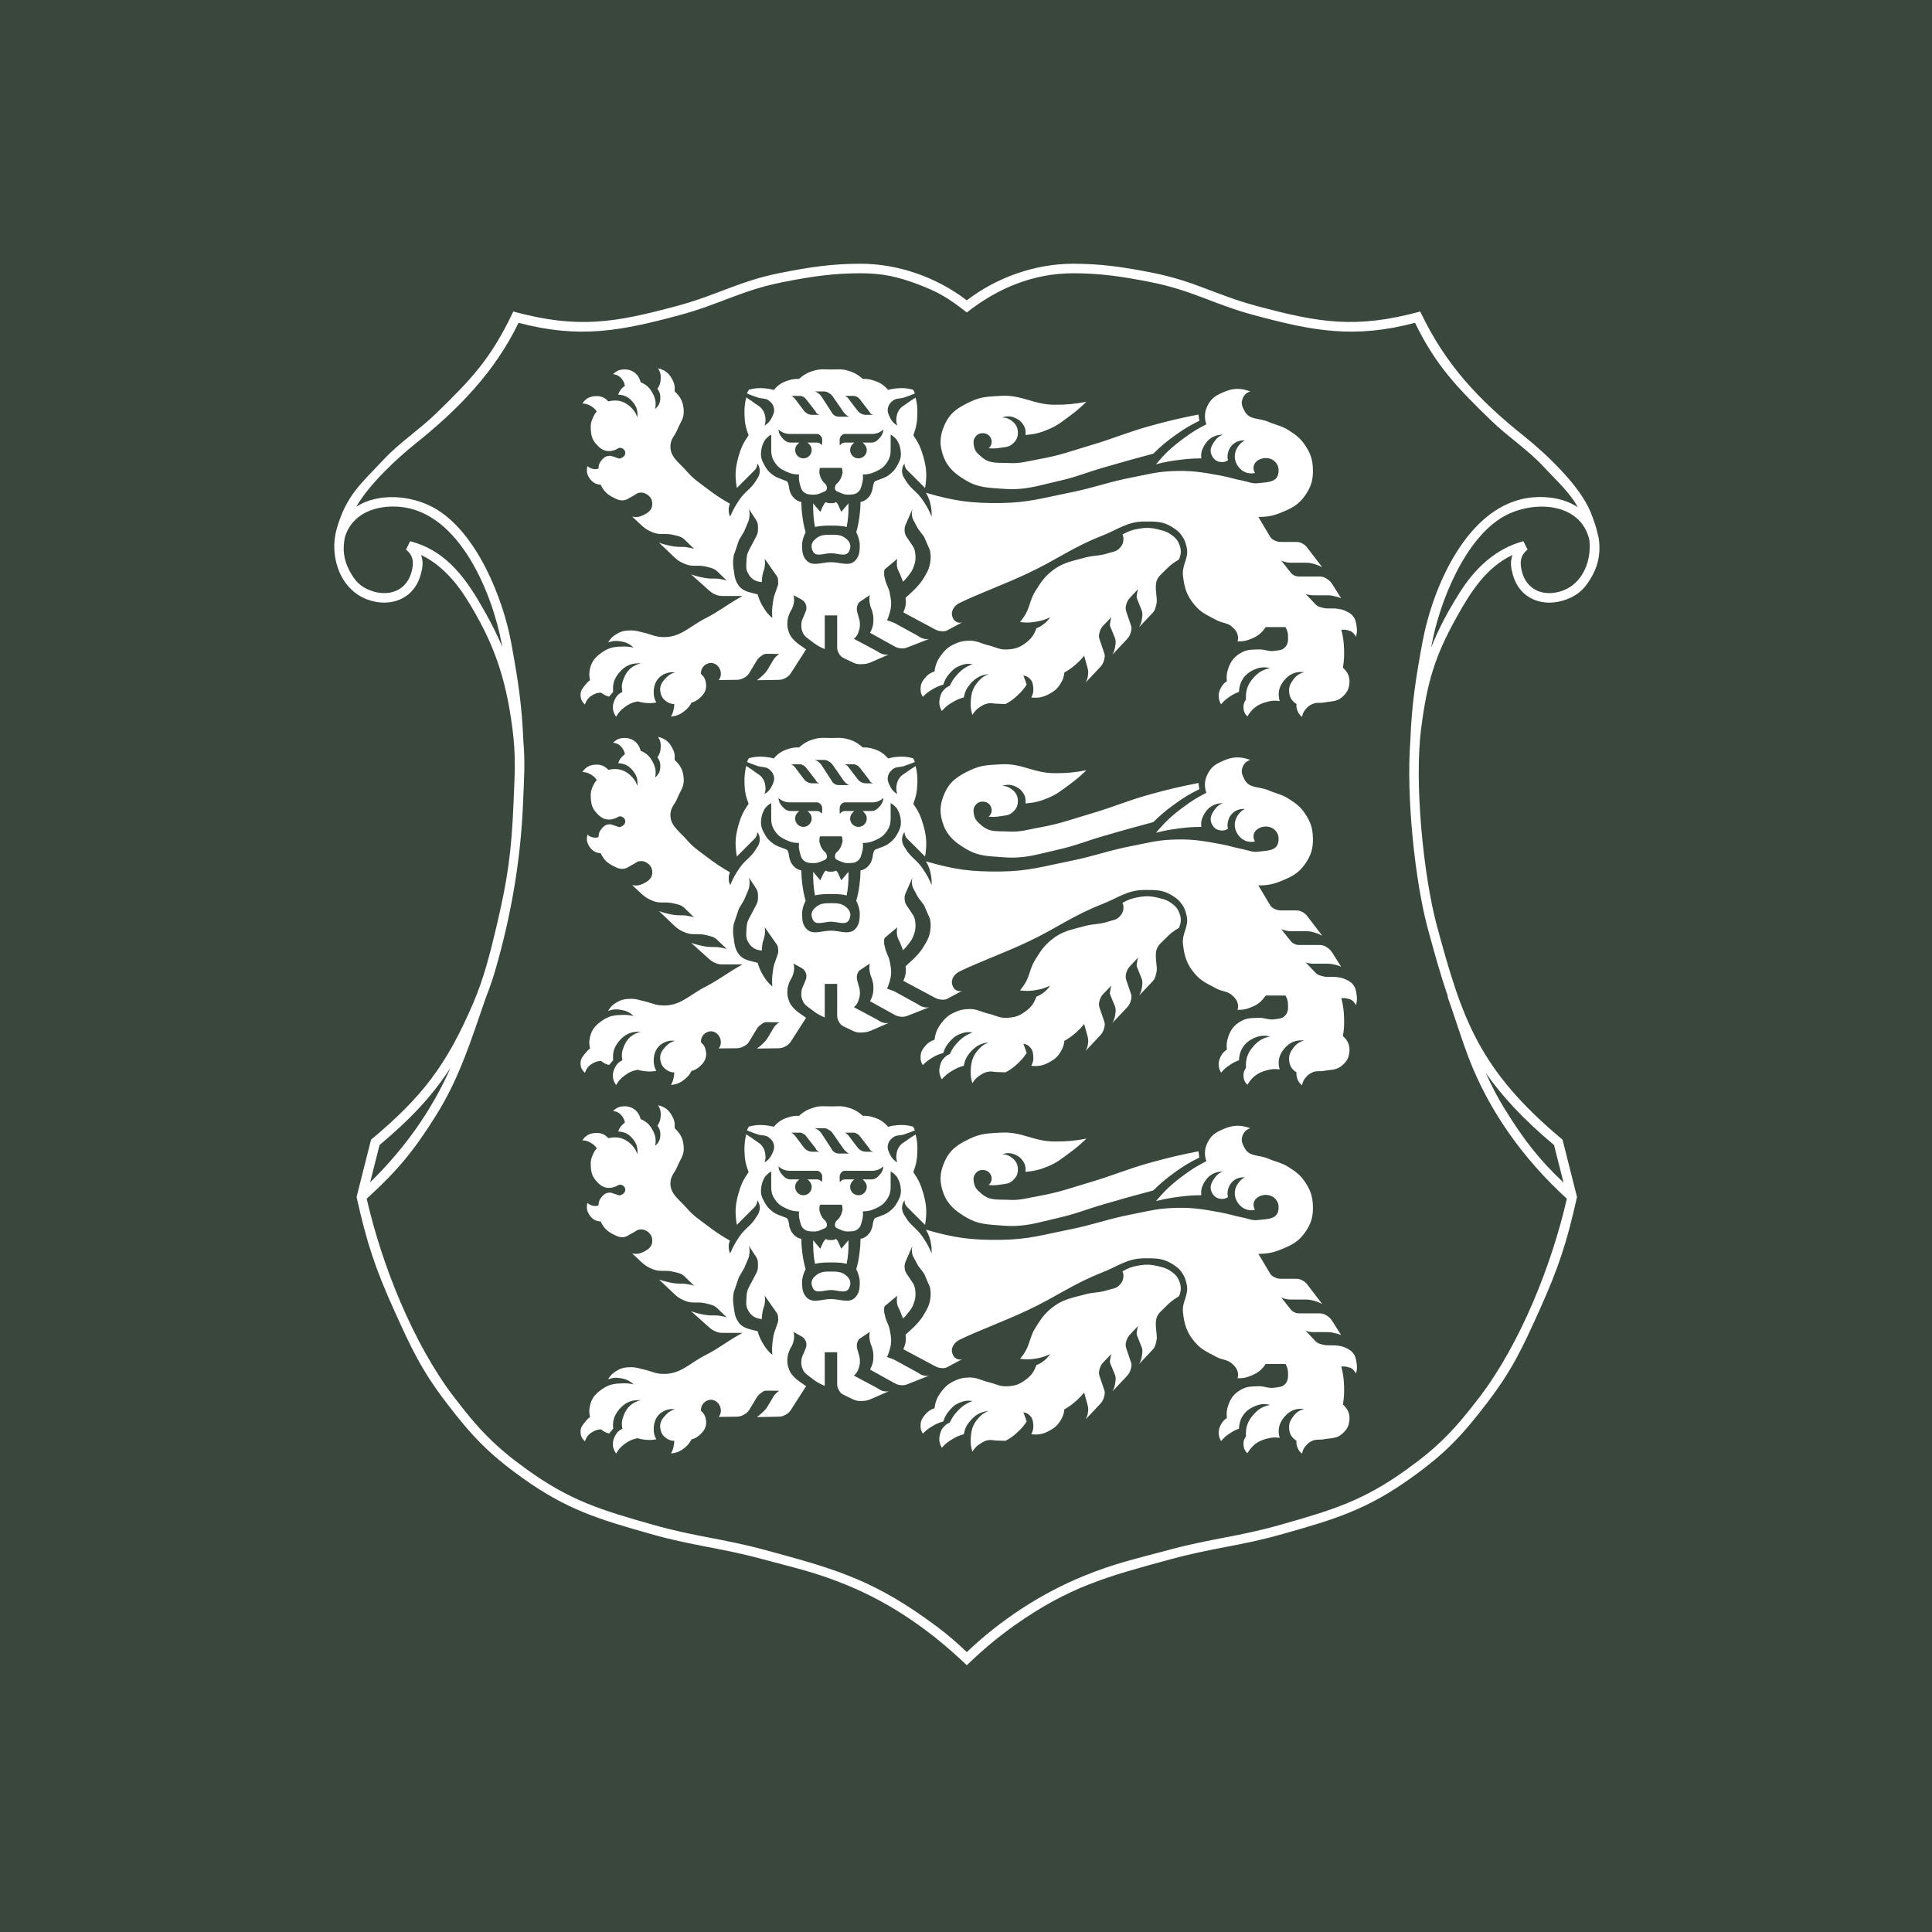
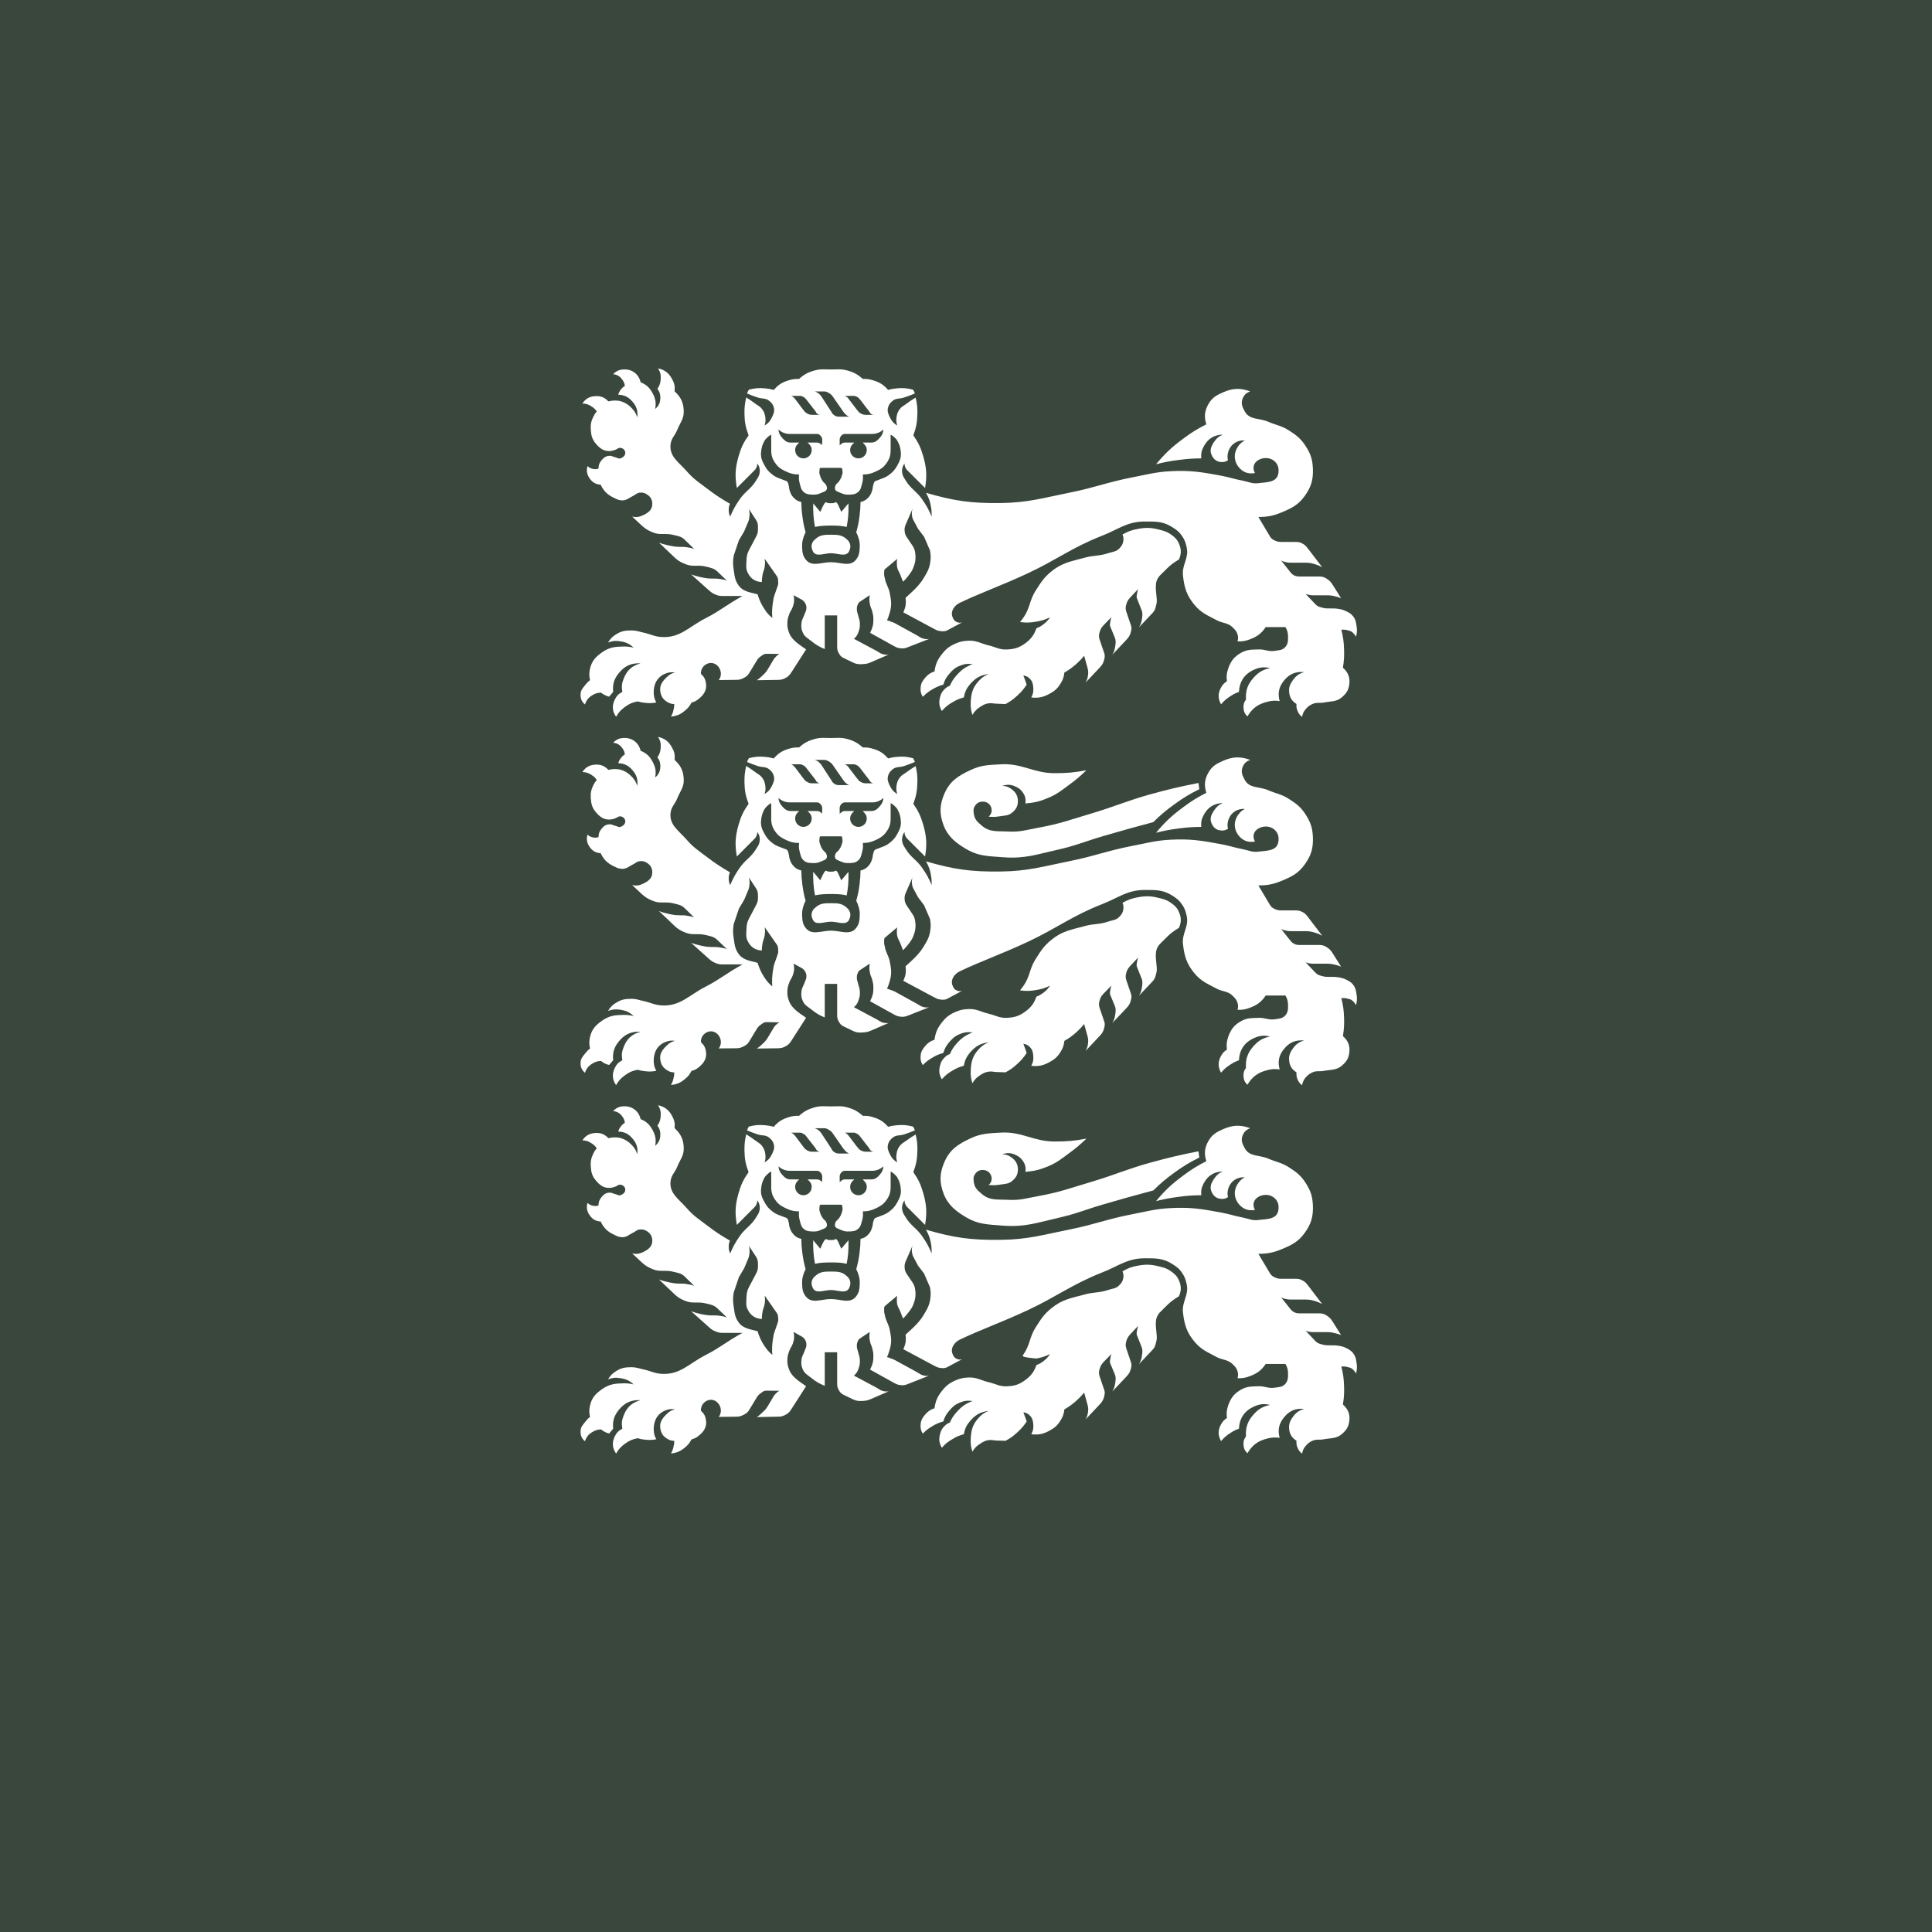
<svg xmlns="http://www.w3.org/2000/svg" width="630" height="630" viewBox="0 0 630 630" fill="none">
  <rect x="0" y="0" width="630" height="630" fill="#808080" stroke="none" />
  <g clip-path="url(#clip0_441_994)">
-     <rect width="630" height="630" fill="white" />
    <rect x="-45" y="-48" width="1289" height="725" fill="#3A473D" />
    <path d="M276.683 405.383C276.728 407.621 276.527 409.913 276.083 412.115C274.352 411.669 272.699 411.669 270.923 411.669C269.186 411.669 267.467 411.695 265.763 412.115C265.243 409.529 265.135 407.012 265.162 404.417L267.491 407.192C267.71 406.721 268.7 404.228 269.246 404.099L269.375 404.048C270.029 404.393 270.203 404.357 270.938 404.357C271.685 404.357 271.865 404.396 272.564 404.012C273.176 404.267 273.548 405.503 273.803 406.022C274.004 406.442 274.193 406.886 274.331 407.195L276.677 404.42L276.683 405.383Z" fill="white" />
    <path fill-rule="evenodd" clip-rule="evenodd" d="M354.266 371.279C350.264 372.044 347.933 372.233 343.852 372.233C336.91 372.215 333.226 368.912 326.313 369.329C322.392 369.584 320.001 369.548 316.464 371.204C312.482 373.085 309.833 374.723 308.025 378.773C306.368 382.499 306.26 385.404 307.694 389.232C309.096 392.913 311.651 394.878 314.58 396.675C318.918 399.351 321.966 399.249 327.051 399.663C334.222 400.21 338.14 398.712 345.044 397.143C350.966 395.808 354.131 394.368 359.942 392.688C366.213 390.861 369.765 389.868 376.071 388.188C378.594 385.731 380.139 384.42 382.996 382.346C385.978 380.207 387.781 379.106 391.075 377.462L390.802 375.425C384.634 376.637 381.186 377.462 375.117 379.121C367.578 381.203 363.53 383.115 356.024 385.344C349.349 387.309 345.638 388.761 338.785 389.991C334.921 390.672 332.737 391.473 328.806 391.248C325.395 391.059 322.812 391.602 320.202 389.373C318.885 388.245 317.922 387.498 317.61 385.809C317.391 384.641 317.301 383.786 317.967 382.832C318.567 381.96 319.302 381.548 320.358 381.515C321.696 381.488 322.779 382.164 323.226 383.432C323.58 384.587 323.289 385.638 322.371 386.403C323.808 386.538 324.66 386.529 326.073 386.292C327.762 386.019 328.939 386.118 330.196 384.975C331.36 383.945 331.906 382.953 331.924 381.395C331.942 379.58 331.159 378.329 329.676 377.312C328.693 376.64 327.985 376.424 326.803 376.385C328.531 375.812 329.823 375.905 331.45 376.73C332.299 377.177 332.767 377.528 333.361 378.305C334.288 379.514 334.582 380.594 334.372 382.134C337.402 381.854 339.157 381.425 341.941 380.252C344.786 379.034 346.154 377.852 348.644 376.031C350.951 374.333 352.196 373.271 354.266 371.279Z" fill="white" />
    <path fill-rule="evenodd" clip-rule="evenodd" d="M270.976 414.636C268.938 414.636 267.436 414.636 265.938 416.008C265.527 416.352 265.263 416.58 265.008 417.054C264.471 418.045 264.564 418.936 265.029 419.964C266.001 422.065 268.632 420.664 270.979 420.664C273.307 420.664 275.926 422.065 276.916 419.964C277.372 418.936 277.453 418.045 276.916 417.054C276.652 416.58 276.4 416.352 276.007 416.008C274.48 414.636 272.986 414.636 270.976 414.636Z" fill="white" />
-     <path fill-rule="evenodd" clip-rule="evenodd" d="M379.902 426.283C378.678 427.567 377.621 428.194 377.108 429.886C376.754 431.032 376.946 432.953 376.946 432.953L377.174 435.307C377.273 436.336 377.219 436.946 376.928 437.927C376.694 438.821 376.553 439.364 375.929 440.039L371.423 444.824C371.987 443.831 372.209 443.195 372.371 442.076C372.533 440.966 372.662 440.255 372.242 439.202L370.76 435.434C370.505 434.825 370.694 434.39 370.796 433.741C370.868 433.204 370.925 433.015 371.126 432.349L368.606 435.053C367.988 435.724 367.652 436.171 367.358 437.063C367.061 438.026 366.932 438.689 367.25 439.643L368.813 444.275C369.086 445.064 368.942 445.583 368.741 446.411C368.45 447.557 368.015 448.13 367.202 448.997L362.71 453.756C363.281 452.79 363.482 452.154 363.649 451.034C363.824 449.915 363.949 449.186 363.512 448.13L362.047 444.593C361.792 443.957 361.993 443.537 362.086 442.874C362.167 442.328 362.212 442.136 362.423 441.5L359.893 444.11C359.266 444.785 358.939 445.265 358.657 446.12C358.339 447.074 358.228 447.785 358.546 448.739L360.109 453.336C360.374 454.134 360.22 454.67 360.028 455.472C359.734 456.618 359.308 457.23 358.489 458.085L353.998 462.852C354.418 462.078 354.589 461.631 354.736 460.77C354.91 459.723 354.91 459.039 354.619 458.031L353.527 454.1C352.627 455.193 352.054 455.793 350.992 456.75C349.579 457.995 348.709 458.631 347.08 459.588C346.905 461.091 346.588 461.979 345.772 463.29C344.76 464.892 343.839 465.654 342.186 466.545C340.131 467.664 338.601 467.947 336.282 467.691C336.882 466.572 337.047 465.753 336.936 464.472C336.837 463.35 336.708 462.558 335.946 461.721C335.289 460.995 334.701 460.677 333.708 460.542C333.909 461.061 334.008 461.34 334.2 461.859C334.44 462.486 334.557 462.87 334.791 463.512C333.753 465.075 333.054 465.879 331.692 467.115C330.336 468.36 329.487 468.964 327.891 469.827C326.687 469.8 325.976 469.765 324.77 469.738C323.844 469.672 323.297 469.482 322.376 469.599C321.287 469.765 320.711 470.08 319.757 470.691C318.512 471.453 317.867 472.09 317.081 473.374C316.601 471.81 316.472 470.883 316.538 469.251C316.664 466.47 317.108 464.622 318.929 462.555C320.012 461.31 320.84 460.71 322.379 460.065C319.76 460.41 318.164 461.277 316.412 463.287C315.167 464.724 314.657 465.807 314.276 467.688C312.863 468.072 312.071 468.39 310.826 469.129C309.2 470.055 308.336 470.716 307.123 472.092C306.259 470.589 306.085 469.38 306.523 467.688C306.802 466.509 307.168 465.807 308.06 464.952C308.623 464.406 309.004 464.178 309.743 463.86C310.379 462.462 310.852 461.688 311.881 460.542C313.535 458.661 314.813 457.74 317.147 456.846C315.455 456.621 314.399 456.783 312.836 457.419C311.306 458.082 310.571 458.793 309.488 460.065C308.498 461.247 308.051 462.048 307.606 463.515C306.136 463.935 305.305 464.277 304.003 465.078C302.695 465.84 301.993 466.38 300.91 467.496C300.265 466.452 300.112 465.687 300.202 464.469C300.301 463.095 300.811 462.294 301.705 461.247C302.632 460.164 303.397 459.684 304.732 459.198C305.05 456.936 305.596 455.595 306.997 453.753C308.372 451.962 309.463 451.068 311.528 450.149C313.13 449.441 314.147 449.249 315.887 449.183C318.485 449.084 319.859 450.11 322.382 450.714C324.618 451.223 325.817 452.112 328.119 452.06C330.66 451.994 332.268 451.55 334.323 450.011C336.243 448.613 337.164 447.365 337.962 445.13C338.934 444.755 339.465 444.467 340.29 443.828C341.244 443.09 341.736 442.544 342.429 441.551C340.755 442.325 339.726 442.679 337.896 442.997C335.868 443.342 334.662 443.342 332.622 443.09C333.057 442.544 333.303 442.259 333.711 441.689C335.883 438.623 335.658 436.105 337.647 432.95C339.36 430.264 340.332 428.644 342.795 426.634C346.362 423.697 349.3 423.307 353.767 422.095C356.65 421.303 358.453 421.615 361.3 420.658C362.774 420.148 363.902 420.25 364.981 419.101C365.747 418.329 366.155 417.727 366.305 416.638C366.413 415.818 366.35 415.308 366.029 414.57C367.904 413.478 369.077 413.067 371.18 412.689C373.754 412.242 375.341 412.305 377.882 412.941C379.43 413.325 380.391 413.544 381.693 414.444C383.022 415.363 383.805 416.073 384.441 417.528C385.245 419.383 385.245 420.856 384.441 422.704C382.503 423.862 381.471 424.654 379.902 426.283Z" fill="white" />
+     <path fill-rule="evenodd" clip-rule="evenodd" d="M379.902 426.283C378.678 427.567 377.621 428.194 377.108 429.886C376.754 431.032 376.946 432.953 376.946 432.953L377.174 435.307C377.273 436.336 377.219 436.946 376.928 437.927C376.694 438.821 376.553 439.364 375.929 440.039L371.423 444.824C371.987 443.831 372.209 443.195 372.371 442.076C372.533 440.966 372.662 440.255 372.242 439.202L370.76 435.434C370.505 434.825 370.694 434.39 370.796 433.741C370.868 433.204 370.925 433.015 371.126 432.349L368.606 435.053C367.988 435.724 367.652 436.171 367.358 437.063C367.061 438.026 366.932 438.689 367.25 439.643L368.813 444.275C369.086 445.064 368.942 445.583 368.741 446.411C368.45 447.557 368.015 448.13 367.202 448.997L362.71 453.756C363.281 452.79 363.482 452.154 363.649 451.034C363.824 449.915 363.949 449.186 363.512 448.13L362.047 444.593C361.792 443.957 361.993 443.537 362.086 442.874C362.167 442.328 362.212 442.136 362.423 441.5L359.893 444.11C359.266 444.785 358.939 445.265 358.657 446.12C358.339 447.074 358.228 447.785 358.546 448.739L360.109 453.336C360.374 454.134 360.22 454.67 360.028 455.472C359.734 456.618 359.308 457.23 358.489 458.085L353.998 462.852C354.418 462.078 354.589 461.631 354.736 460.77C354.91 459.723 354.91 459.039 354.619 458.031L353.527 454.1C352.627 455.193 352.054 455.793 350.992 456.75C349.579 457.995 348.709 458.631 347.08 459.588C346.905 461.091 346.588 461.979 345.772 463.29C344.76 464.892 343.839 465.654 342.186 466.545C340.131 467.664 338.601 467.947 336.282 467.691C336.882 466.572 337.047 465.753 336.936 464.472C336.837 463.35 336.708 462.558 335.946 461.721C335.289 460.995 334.701 460.677 333.708 460.542C333.909 461.061 334.008 461.34 334.2 461.859C334.44 462.486 334.557 462.87 334.791 463.512C333.753 465.075 333.054 465.879 331.692 467.115C330.336 468.36 329.487 468.964 327.891 469.827C326.687 469.8 325.976 469.765 324.77 469.738C323.844 469.672 323.297 469.482 322.376 469.599C321.287 469.765 320.711 470.08 319.757 470.691C318.512 471.453 317.867 472.09 317.081 473.374C316.601 471.81 316.472 470.883 316.538 469.251C316.664 466.47 317.108 464.622 318.929 462.555C320.012 461.31 320.84 460.71 322.379 460.065C319.76 460.41 318.164 461.277 316.412 463.287C315.167 464.724 314.657 465.807 314.276 467.688C312.863 468.072 312.071 468.39 310.826 469.129C309.2 470.055 308.336 470.716 307.123 472.092C306.259 470.589 306.085 469.38 306.523 467.688C306.802 466.509 307.168 465.807 308.06 464.952C308.623 464.406 309.004 464.178 309.743 463.86C310.379 462.462 310.852 461.688 311.881 460.542C313.535 458.661 314.813 457.74 317.147 456.846C315.455 456.621 314.399 456.783 312.836 457.419C311.306 458.082 310.571 458.793 309.488 460.065C308.498 461.247 308.051 462.048 307.606 463.515C306.136 463.935 305.305 464.277 304.003 465.078C302.695 465.84 301.993 466.38 300.91 467.496C300.265 466.452 300.112 465.687 300.202 464.469C300.301 463.095 300.811 462.294 301.705 461.247C302.632 460.164 303.397 459.684 304.732 459.198C305.05 456.936 305.596 455.595 306.997 453.753C308.372 451.962 309.463 451.068 311.528 450.149C313.13 449.441 314.147 449.249 315.887 449.183C318.485 449.084 319.859 450.11 322.382 450.714C324.618 451.223 325.817 452.112 328.119 452.06C330.66 451.994 332.268 451.55 334.323 450.011C336.243 448.613 337.164 447.365 337.962 445.13C338.934 444.755 339.465 444.467 340.29 443.828C341.244 443.09 341.736 442.544 342.429 441.551C340.755 442.325 339.726 442.679 337.896 442.997C333.057 442.544 333.303 442.259 333.711 441.689C335.883 438.623 335.658 436.105 337.647 432.95C339.36 430.264 340.332 428.644 342.795 426.634C346.362 423.697 349.3 423.307 353.767 422.095C356.65 421.303 358.453 421.615 361.3 420.658C362.774 420.148 363.902 420.25 364.981 419.101C365.747 418.329 366.155 417.727 366.305 416.638C366.413 415.818 366.35 415.308 366.029 414.57C367.904 413.478 369.077 413.067 371.18 412.689C373.754 412.242 375.341 412.305 377.882 412.941C379.43 413.325 380.391 413.544 381.693 414.444C383.022 415.363 383.805 416.073 384.441 417.528C385.245 419.383 385.245 420.856 384.441 422.704C382.503 423.862 381.471 424.654 379.902 426.283Z" fill="white" />
    <path fill-rule="evenodd" clip-rule="evenodd" d="M442.35 444.344C442.16 443.033 442.005 442.232 441.204 441.212C440.384 440.168 439.256 439.715 438.374 439.301C437.531 438.92 435.788 438.692 434.861 438.692H433.778C432.779 438.692 432.185 438.719 431.225 438.437C430.286 438.185 429.668 438.056 428.996 437.381L425.728 433.907C426.182 434.126 426.512 434.197 427.031 434.29C427.484 434.354 427.739 434.386 428.186 434.386H432.86C433.889 434.386 434.468 434.516 435.47 434.762C436.208 434.924 436.598 435.052 437.312 435.344L434.81 431.362C434.219 430.423 433.871 429.859 432.974 429.217C432.065 428.581 431.399 428.263 430.262 428.263H424.421C423.467 428.263 422.839 428.326 421.984 427.879C421.165 427.471 420.883 426.952 420.298 426.253L417.751 423.031C418.324 423.349 418.699 423.451 419.326 423.604C419.863 423.694 420.163 423.766 420.701 423.766H425.822C427.067 423.766 427.787 423.955 428.972 424.303C429.845 424.594 430.334 424.783 431.156 425.23L426.404 419.008C425.905 418.372 425.588 418.018 424.885 417.634C424.087 417.163 423.533 416.998 422.612 416.998H418.093C417.211 416.998 416.665 416.971 415.861 416.617C415.045 416.232 414.544 415.954 414.106 415.176L410.341 408.864C413.395 408.825 415.216 408.48 418.054 407.301C421.354 405.927 423.409 404.88 425.486 401.979C427.58 399.041 428.249 396.701 428.117 393.101C427.988 390.071 427.379 388.253 425.732 385.706C424.175 383.294 422.782 382.238 420.382 380.692C417.982 379.117 416.233 378.955 413.587 377.827C410.578 376.51 407.44 377.308 405.883 374.404C405.166 373.057 404.637 372.013 405.099 370.549C405.556 369.175 406.345 368.374 407.701 367.891C404.478 366.745 402.054 366.808 398.895 368.182C396.711 369.148 395.292 369.913 394.092 371.983C392.79 374.248 392.583 376.159 393.372 378.643C390.3 380.206 388.64 381.262 385.866 383.309C382.034 386.15 380.036 388.022 376.964 391.661C379.928 390.932 381.638 390.617 384.665 390.233C387.395 389.876 388.959 389.777 391.716 389.75C391.587 388.187 391.797 387.203 392.544 385.814C393.891 383.312 395.934 382.049 398.781 382.004C397.536 382.478 396.87 383.021 396.09 384.104C395.061 385.568 394.362 386.918 395.052 388.58C395.655 390.008 396.708 390.863 398.274 390.935C399.129 390.998 399.693 390.836 400.431 390.353C400.203 389.399 400.224 388.796 400.458 387.842C401.112 385.286 403.311 383.72 405.942 383.912C405.124 384.302 404.716 384.65 404.121 385.349C402.339 387.431 402.132 390.161 403.758 392.372C405.126 394.22 406.989 394.947 409.243 394.538C408.901 393.947 408.778 393.539 408.763 392.846C408.754 390.836 410.809 389.624 412.84 389.624C415.003 389.663 416.821 391.226 416.923 393.392C417.13 397.766 413.395 397.439 410.338 397.82C408.355 398.112 407.232 397.412 405.279 397.028C402.432 396.485 400.896 395.876 398.037 395.363C391.782 394.199 388.142 393.608 381.791 393.938C376.817 394.181 374.057 395.018 369.166 395.954C361.252 397.473 356.998 399.255 349.101 400.857C340.296 402.603 335.292 404.202 326.324 404.295C316.718 404.421 311.152 403.659 301.945 400.983C302.938 402.738 303.319 403.881 303.637 405.858C303.811 406.977 303.793 407.622 303.793 408.732C302.866 406.467 302.173 405.249 300.799 403.245C298.978 400.53 296.967 399.726 295.305 396.905C294.922 396.225 294.579 395.867 294.351 395.114C294.123 394.316 294.06 393.797 294.252 392.978C294.387 392.33 294.561 391.949 294.96 391.415C294.96 392.015 295.05 392.366 295.305 392.879C295.507 393.221 295.635 393.422 295.914 393.689L301.654 399.419C302.299 395.462 302.173 392.996 301.081 389.141C300.253 386.267 299.524 384.686 297.826 382.22C298.77 379.651 299.071 378.061 299.143 375.295C299.188 373.192 299.071 371.983 298.578 369.94C297.322 370.684 296.634 371.149 295.449 372.013C294.657 372.613 294.054 372.811 293.457 373.606C292.758 374.515 292.503 375.205 292.338 376.354C292.209 377.41 292.272 378.046 292.59 379.036C291.417 378.338 290.808 377.656 290.199 376.42C289.626 375.238 289.245 374.383 289.596 373.099C289.869 372.145 290.289 371.662 291.036 371.026C292.209 370.006 293.364 370.396 294.828 369.916C296.202 369.451 296.967 369.163 298.303 368.608C298.239 368.335 298.173 368.188 298.074 367.933C297.949 367.714 297.856 367.57 297.706 367.363C295.723 366.85 294.51 366.751 292.446 366.925C291.318 367.024 290.682 367.135 289.602 367.426C288.129 365.773 286.935 364.996 284.817 364.333C283.506 363.913 282.705 363.823 281.37 363.852C279.638 362.35 278.421 361.687 276.227 361.078C274.235 360.54 273.008 360.778 270.971 360.778C268.898 360.778 267.677 360.537 265.685 361.078C263.5 361.687 262.255 362.35 260.564 363.852C259.201 363.825 258.397 363.916 257.089 364.333C254.977 364.996 253.768 365.77 252.322 367.426C251.215 367.135 250.576 367.024 249.469 366.925C247.402 366.751 246.193 366.853 244.203 367.363C244.075 367.552 244.009 367.678 243.886 367.9C243.756 368.179 243.69 368.314 243.601 368.608C244.938 369.163 245.704 369.451 247.078 369.916C248.542 370.396 249.694 370.006 250.87 371.026C251.641 371.662 252.043 372.145 252.307 373.099C252.664 374.383 252.271 375.238 251.698 376.42C251.089 377.656 250.507 378.338 249.304 379.036C249.643 378.046 249.694 377.41 249.559 376.354C249.403 375.208 249.139 374.518 248.44 373.606C247.837 372.814 247.246 372.613 246.463 372.013C245.281 371.149 244.582 370.675 243.333 369.874C242.859 371.947 242.73 373.174 242.761 375.295C242.823 378.058 243.142 379.651 244.107 382.22C242.38 384.683 241.644 386.264 240.813 389.141C239.733 392.999 239.604 395.462 240.276 399.419L245.989 393.689C246.274 393.422 246.397 393.221 246.592 392.879C246.844 392.366 246.946 392.015 246.946 391.415C247.353 391.952 247.519 392.333 247.666 392.978C247.84 393.794 247.777 394.313 247.555 395.114C247.321 395.873 246.991 396.225 246.592 396.905C244.935 399.726 242.923 400.524 241.105 403.245C239.733 405.249 239.058 406.494 238.104 408.732C237.747 407.958 237.639 407.448 237.621 406.593C237.621 405.765 237.72 405.282 238.023 404.547C234.978 402.801 233.283 401.679 230.484 399.534C227.808 397.497 226.106 396.461 223.916 393.932C221.297 390.929 218.231 389.153 218.657 385.217C218.885 383.171 220.085 382.343 220.85 380.432C221.804 378.076 223.079 376.795 222.962 374.245C222.845 371.497 221.996 369.727 219.986 367.888C220.13 366.304 219.923 365.275 219.131 363.84C218.075 361.896 216.767 360.909 214.592 360.393C215.33 361.621 215.54 362.53 215.441 363.967C215.369 365.239 215.078 366.013 214.376 367.066C215.123 368.077 215.369 368.914 215.33 370.177C215.267 371.65 214.787 372.643 213.641 373.633C213.995 371.623 213.767 370.288 212.81 368.506C211.82 366.685 210.803 365.722 208.889 364.921C208.319 362.373 206.233 360.717 203.623 360.744C202.06 360.762 201.037 361.191 199.93 362.292C201.322 362.473 202.231 363.031 203.014 364.186C203.461 364.857 203.662 365.332 203.752 366.103C203.206 366.46 202.954 366.715 202.543 367.195C202.06 367.795 201.841 368.212 201.595 368.977C203.623 369.07 204.934 369.703 206.236 371.242C207.617 372.835 208.051 374.308 207.811 376.372C207.391 375.151 207.007 374.458 206.146 373.504C204.007 371.176 201.451 370.414 198.379 371.14C197.152 369.832 195.868 369.34 194.086 369.457C192.211 369.583 190.954 370.285 189.909 371.848C191.121 371.902 191.857 372.133 192.874 372.802C193.678 373.282 194.056 373.678 194.593 374.431C194.083 375.031 193.831 375.409 193.486 376.141C192.747 377.677 192.531 378.734 192.649 380.426C192.778 382.307 193.101 383.537 194.314 384.956C195.622 386.495 196.861 387.452 198.865 387.35C199.51 387.311 199.9 387.194 200.536 386.993C201.238 386.774 201.592 386.24 202.321 386.312C204.103 386.519 204.721 388.913 202.321 389.741C201.685 389.96 201.301 389.522 200.647 389.387C199.828 389.192 199.42 388.814 198.592 388.913C197.5 389.003 196.861 389.504 196.174 390.341C195.436 391.214 195.181 391.943 195.163 393.089C194.353 393.335 193.807 393.335 193.003 393.089C192.403 392.9 192.052 392.687 191.566 392.252C191.158 393.788 191.386 395.009 192.304 396.318C193.231 397.62 194.287 398.21 195.871 398.321C196.9 400.458 198.043 401.589 200.182 402.594C201.22 403.107 201.874 403.458 203.02 403.431C204.457 403.395 205.093 402.594 206.378 401.994C207.233 401.613 207.59 401.04 208.535 400.938C209.536 400.809 210.199 400.977 211.031 401.511C212.21 402.309 212.741 403.326 212.696 404.73C212.657 406.56 211.322 407.514 209.666 408.315C208.42 408.879 207.499 409.008 206.152 408.726L209.117 411.501C210.145 412.428 210.773 412.926 212.021 413.508C213.332 414.111 214.193 414.402 215.624 414.402L216.188 414.399C217.61 414.399 218.42 414.399 219.773 414.753C221.246 415.099 222.239 415.234 223.287 416.284L226.361 419.284C225.587 418.993 225.105 418.894 224.279 418.774C223.604 418.639 223.223 418.573 222.548 418.573H221.822C220.259 418.573 219.365 418.42 217.829 418.075C216.656 417.807 216.017 417.618 214.898 417.237L219.746 421.828C220.739 422.782 221.375 423.268 222.62 423.85C223.955 424.441 224.786 424.732 226.223 424.732H226.796C228.194 424.732 229.026 424.732 230.406 425.086C231.834 425.431 232.827 425.599 233.91 426.616L237.039 429.619C236.274 429.325 235.794 429.226 234.966 429.106C234.291 428.98 233.91 428.944 233.247 428.944H232.281C230.724 428.944 229.824 428.755 228.294 428.446C227.115 428.152 226.479 427.99 225.356 427.57L230.97 432.583C231.678 433.229 232.089 433.6 232.953 433.991C233.88 434.399 234.456 434.627 235.443 434.627H242.115C236.466 437.747 234.963 439.373 230.016 441.902C224.616 444.671 221.756 448.379 215.69 447.989C213.35 447.836 212.15 447.035 209.86 446.552C208.358 446.234 207.529 445.853 206.029 445.826C204.019 445.826 202.729 445.979 201.025 447.035C199.717 447.839 199.06 448.475 198.277 449.784C199.804 449.241 200.824 449.138 202.453 449.43C204.235 449.72 205.27 450.227 206.636 451.44C205.288 451.145 204.523 451.049 203.152 451.082C200.461 451.145 198.703 451.374 196.486 452.874C194.32 454.376 193.009 455.676 192.408 458.259C192.079 459.696 192.079 460.623 192.408 462.06C191.737 462.558 191.391 462.924 190.873 463.59C190.008 464.679 189.342 465.345 189.31 466.719C189.283 468.12 189.691 469.074 190.747 469.975C191.256 468.477 191.992 467.61 193.366 466.845C194.293 466.335 194.923 466.143 196.012 466.107C196.396 466.425 196.615 466.587 197.068 466.845C197.641 467.163 197.986 467.292 198.625 467.445L199.942 465.891C199.714 463.362 200.233 461.643 201.853 459.66C203.764 457.365 205.9 456.411 208.904 456.576C206.119 457.338 204.463 458.805 203.41 461.451C202.747 463.077 202.645 464.16 202.936 465.891C201.691 466.527 201.055 467.194 200.446 468.438C199.519 470.422 199.648 472.204 200.902 473.986C201.691 472.594 202.354 471.886 203.638 470.892C205.102 469.813 206.123 469.329 207.914 468.982C208.84 469.267 209.378 469.363 210.338 469.462C211.766 469.617 212.603 469.582 214.013 469.327C213.431 468.282 213.242 467.58 213.17 466.362C213.041 463.425 214.298 460.977 217.001 459.912C218.156 459.477 218.9 459.375 220.1 459.567C218.855 459.897 218.156 460.305 217.262 461.232C215.855 462.633 214.988 463.944 215.342 465.888C215.597 467.379 216.206 468.309 217.481 469.11C218.309 469.621 218.888 469.81 219.875 469.848C219.866 470.614 219.809 471.022 219.62 471.759C219.431 472.654 219.239 473.128 218.792 473.962C220.703 473.743 221.858 473.263 223.322 472.044C224.366 471.181 224.87 470.553 225.488 469.368C226.479 469.113 227.051 468.823 227.874 468.15C229.566 466.782 230.55 465.246 230.208 463.08C230.019 461.745 229.581 460.944 228.587 460.053C228.387 458.172 229.923 456.48 231.81 456.45C233.802 456.45 235.323 458.46 235.032 460.431C234.933 461.106 234.777 461.475 234.369 462.033L240.171 461.961C241.059 461.934 241.599 461.805 242.4 461.388C243.328 460.941 243.837 460.56 244.345 459.696L246.675 455.841C247.095 455.133 247.414 454.758 248.113 454.278C248.749 453.794 249.157 453.447 249.961 453.474L254.143 453.513C253.663 453.792 253.405 453.983 253.006 454.401C252.682 454.757 252.469 454.938 252.223 455.394L250.342 458.55C249.76 459.543 249.259 459.987 248.431 460.755C247.84 461.325 247.465 461.61 246.802 462.09L253.726 461.961C254.653 461.961 255.19 461.832 255.991 461.424C256.879 460.977 257.398 460.56 257.935 459.696L262.849 452.037C261.785 451.109 258.319 449.423 257.299 446.552C256.846 445.34 256.69 444.569 256.756 443.27C256.792 442.187 256.981 441.578 257.365 440.522C257.71 439.502 258.229 439.094 258.544 438.077C258.8 437.273 258.928 436.829 258.955 435.995C258.955 435.364 258.928 434.974 258.766 434.339L261.301 435.74C261.893 436.07 262.21 436.349 262.564 436.949C262.91 437.597 262.994 438.041 262.949 438.74C262.91 439.478 262.591 439.823 262.375 440.525C261.974 441.671 261.476 442.217 261.346 443.423C261.23 444.605 261.257 445.406 261.766 446.516C262.375 447.929 263.36 448.346 264.569 449.337C266.105 450.575 267.125 451.145 268.943 451.911V440.948H272.987V451.082C272.987 452.01 273.086 452.585 273.572 453.357C273.953 454.05 274.298 454.434 274.997 454.784L278.228 456.348C279.374 456.885 280.193 456.885 281.451 456.822C282.468 456.768 283.044 456.603 283.971 456.219L289.785 453.698C289.047 453.789 288.603 453.762 287.865 453.57C287.067 453.381 286.71 452.988 285.972 452.58L278.45 448.565C279.353 447.83 279.762 447.029 280.107 445.85C280.431 444.857 280.431 444.221 280.37 443.174C280.271 442.145 279.981 441.635 279.761 440.651C279.618 440.042 279.416 439.724 279.416 439.115C279.377 438.479 279.416 438.125 279.635 437.552C279.842 437.078 279.954 436.754 280.401 436.469L283.62 434.332C283.53 434.875 283.494 435.188 283.494 435.77C283.494 436.469 283.593 436.853 283.728 437.552C283.911 438.416 284.229 438.824 284.448 439.691C284.676 440.618 284.802 441.164 284.802 442.091C284.841 443.9 284.529 444.995 283.728 446.609L291.495 450.92C292.269 451.332 292.752 451.595 293.64 451.659C294.495 451.752 295.008 451.725 295.806 451.406L302.959 448.592C302.2 448.721 301.738 448.685 301.039 448.494C300.211 448.274 299.857 447.923 299.128 447.503L291.732 443.456C291.276 443.201 290.994 443.138 290.538 442.982C290.028 442.793 289.749 442.658 289.203 442.502C289.557 441.956 289.623 441.638 289.812 441.065C290.091 440.237 290.259 439.754 290.412 438.899C290.769 436.943 290.541 435.733 290.16 433.789C289.815 431.752 288.858 430.819 288.531 428.785C288.342 428.212 288.279 427.858 288.312 427.255C288.321 426.646 288.213 426.166 288.657 425.791L292.56 422.524C292.461 423.109 292.425 423.454 292.461 424.063C292.461 424.534 292.47 424.801 292.56 425.272C292.749 426.193 293.16 426.646 293.514 427.537C293.895 428.464 294.114 429.001 294.468 429.955C295.104 429.355 295.452 428.977 296.016 428.236C296.988 427.027 297.564 426.292 298.033 424.801C298.453 423.58 298.578 422.818 298.528 421.534C298.428 420.205 298.327 419.368 297.598 418.261L295.671 415.414C295.207 414.714 295.045 414.175 294.978 413.346C294.879 412.218 295.207 411.591 295.671 410.538L297.598 406.098C297.345 406.896 297.273 407.433 297.372 408.27C297.453 408.87 297.534 409.26 297.816 409.797L299.356 412.701L301.327 415.288L303.274 419.788C303.553 421.408 303.553 422.401 303.274 424.027C302.884 426.037 302.218 427.057 301.162 428.848C299.443 431.752 296.349 434.18 295.293 435.227C295.293 435.227 295.404 436.064 295.392 436.6C295.357 437.939 295.101 438.704 294.564 439.961L304.57 445.31C305.368 445.736 305.854 445.982 306.727 446.081C307.576 446.144 308.155 446.21 308.92 445.79L313.804 443.177C313.09 443.423 312.547 443.396 311.884 443.048C311.131 442.694 310.867 442.148 310.573 441.383C309.874 439.502 311.302 437.657 312.949 436.853C319.634 433.634 326.621 431.207 335.154 427.219C344.742 422.719 349.524 418.837 359.386 414.939C364.708 412.866 367.564 410.31 373.295 410.31C376.847 410.31 379.226 410.247 382.247 412.158C383.711 413.097 384.554 413.694 385.511 415.131C386.367 416.404 386.613 417.271 386.952 418.738C387.78 422.275 385.376 424.348 385.748 427.924C386.195 431.971 386.969 434.497 389.579 437.591C391.752 440.177 393.747 440.873 396.711 442.505C398.703 443.561 400.413 443.267 401.997 444.896C402.741 445.634 403.254 446.108 403.545 447.161C403.78 447.989 403.78 448.568 403.545 449.426C405.198 449.453 406.171 449.297 407.719 448.688C410.05 447.794 411.331 446.813 412.732 444.767L419.167 444.761C419.794 445.844 419.986 446.582 420.016 447.83C420.035 449.228 420.016 450.288 419.062 451.332C418.069 452.388 416.986 452.285 415.567 452.511C413.584 452.828 412.438 451.973 410.428 452.03C408.181 452.13 406.714 452.003 404.733 453.12C402.517 454.368 401.421 455.733 400.551 458.133C400.005 459.717 399.888 460.746 400.077 462.399C399.168 463.008 398.703 463.488 398.166 464.445C397.128 466.326 397.128 468.049 398.166 469.929C399.183 468.756 399.858 468.142 401.16 467.319C402.205 466.617 402.852 466.29 404.013 465.882C404.158 462.432 405.871 459.975 409.027 458.601C410.875 457.803 412.201 457.674 414.166 458.13C411.865 458.601 410.509 459.366 408.916 461.094C406.87 463.323 406.114 465.366 406.291 468.388C405.633 469.282 405.426 470.017 405.487 471.108C405.571 472.321 405.915 473.056 406.758 473.884C408.388 471.199 410.17 469.863 413.209 469.098C414.745 468.717 415.693 468.651 417.274 468.847C416.584 466.29 417.022 464.25 418.693 462.18C420.457 460.005 422.524 459.15 425.288 459.429C423.649 459.903 422.696 460.551 421.669 461.925C420.73 463.233 420.223 464.253 420.367 465.879C420.524 467.664 421.244 468.843 422.762 469.801C422.696 470.695 422.78 471.265 423.104 472.066C423.478 472.96 423.841 473.44 424.576 474.01C424.831 472.765 425.212 472.027 426.107 471.112C426.734 470.464 427.19 470.184 428 469.801C429.347 469.231 430.28 469.612 431.72 469.321C434.111 468.885 435.869 469.164 437.678 467.535C439.013 466.356 439.715 465.333 439.968 463.542C440.307 461.253 439.644 459.531 437.912 457.995C438.278 455.64 438.359 454.299 438.278 451.902C438.185 449.418 437.984 448.016 437.393 445.586L438.152 445.589C438.905 445.589 439.079 445.688 440.079 445.943C440.804 446.099 441.663 446.897 442.173 447.89C442.536 446.543 442.568 445.716 442.35 444.344ZM288.072 380.314C288 381.37 287.652 382.196 286.854 383.09C285.999 384.044 285.291 384.587 284.142 384.587H281.303C282.042 385.316 282.642 385.88 282.642 387.044C282.642 388.547 281.43 389.756 279.93 389.756C278.432 389.756 277.22 388.544 277.22 387.044C277.22 386.273 277.539 385.592 278.048 385.1L278.559 384.59L275.468 384.587C274.766 384.587 274.349 384.971 273.815 385.514V384.752C273.815 384.269 273.776 383.87 273.815 383.486C273.878 382.687 274.613 381.776 275.468 381.776H284.526C285.771 381.776 287.172 381.206 288.072 380.314ZM278.286 369.343C278.777 369.343 279.068 369.472 279.485 369.706C279.915 369.946 280.121 370.135 280.44 370.555L283.377 374.347C283.596 374.632 283.632 374.857 283.851 375.085C284.175 375.37 284.415 375.475 284.814 375.559H282.435C281.715 375.559 281.279 375.43 280.632 375.085C280.031 374.722 279.768 374.347 279.33 373.777L276.956 370.645C276.755 370.366 276.647 370.198 276.392 369.946C276.074 369.655 275.873 369.538 275.519 369.343H278.286ZM268.703 367.897C269.396 367.897 269.825 368.125 270.422 368.515C270.935 368.824 271.214 369.079 271.571 369.598L275.045 374.602C275.273 374.893 275.399 375.046 275.654 375.301C276.074 375.709 276.353 375.91 276.866 376.156H273.68C272.942 376.156 272.453 376.003 271.865 375.556C271.4 375.211 271.274 374.854 270.971 374.344L268.097 369.943C267.818 369.496 267.653 369.244 267.26 368.86C266.723 368.38 266.342 368.14 265.661 367.894L268.703 367.897ZM260.788 369.343C261.272 369.343 261.554 369.472 261.962 369.706C262.409 369.946 262.637 370.135 262.928 370.555L265.892 374.347C266.081 374.632 266.12 374.857 266.366 375.085C266.657 375.37 266.909 375.475 267.311 375.559H264.938C264.2 375.559 263.756 375.43 263.156 375.085C262.508 374.722 262.252 374.347 261.827 373.777L259.478 370.645C259.258 370.366 259.123 370.198 258.868 369.946C258.569 369.655 258.358 369.538 258.007 369.343H260.788ZM257.398 381.778H266.429C266.975 381.778 267.293 382.031 267.713 382.532C268.268 383.18 268.094 383.969 268.094 384.752L268.013 385.433C267.548 384.968 267.164 384.584 266.429 384.584H263.336C264.11 385.313 264.682 385.877 264.682 387.041C264.682 388.544 263.465 389.753 261.982 389.753C260.497 389.753 259.291 388.541 259.291 387.041C259.291 386.27 259.57 385.589 260.09 385.097L260.626 384.587L257.788 384.584C256.606 384.584 255.94 384.041 255.076 383.087C254.278 382.193 253.894 381.368 253.858 380.311C254.722 381.2 256.132 381.778 257.398 381.778ZM253.642 431.2L252.559 434.33C252.241 435.214 252.202 435.797 252.04 436.715C251.749 438.698 251.695 439.808 251.839 441.791C251.248 441.32 250.93 440.993 250.42 440.417C249.874 439.808 249.655 439.433 249.211 438.797C248.218 437.261 247.798 436.307 247.201 434.647L247.072 434.104C245.308 433.558 242.572 433.367 241.074 431.492C239.694 429.763 239.565 428.326 239.259 426.151C238.965 424.342 238.965 423.247 239.259 421.432L240.948 416.463L242.661 413.553L244.009 410.37C244.26 409.734 244.326 409.314 244.39 408.642C244.48 407.721 244.434 407.139 244.201 406.248L246.565 409.851C247.138 410.751 247.168 411.453 247.168 412.47C247.186 413.589 247.102 414.298 246.565 415.284L244.201 419.749C243.525 421.021 243.462 421.924 243.402 423.388C243.336 424.789 243.183 425.716 243.805 426.991C244.749 428.968 246.24 429.955 248.416 430.123C248.44 429.193 248.479 428.656 248.65 427.756C248.83 426.739 249.178 426.22 249.343 425.203C249.406 424.756 249.433 424.501 249.469 424.03C249.469 423.421 249.433 423.076 249.343 422.467L253.264 428.077C253.684 428.662 253.708 429.097 253.744 429.769C253.807 430.339 253.804 430.687 253.642 431.2ZM292.548 392.15C291.801 393.485 291.153 394.187 289.917 395.126C288.609 396.125 287.616 396.272 286.107 396.915C285.768 397.07 285.543 397.031 285.258 397.289C284.94 397.569 284.94 397.925 284.778 398.333C284.55 399.041 284.649 399.453 284.421 400.155C284.142 401.019 283.95 401.562 283.359 402.291C282.539 403.257 281.838 403.704 280.601 403.983C280.583 405.741 280.502 406.767 280.284 408.522C280.031 410.625 279.765 411.798 279.21 413.871C279.546 414.519 279.701 414.927 279.93 415.627C280.284 416.775 280.394 417.448 280.35 418.657C280.284 420.322 280.185 421.432 279.168 422.74C277.19 425.296 274.172 423.604 270.971 423.604C267.743 423.604 264.716 425.296 262.739 422.74C261.721 421.432 261.62 420.322 261.557 418.657C261.52 417.445 261.628 416.775 261.967 415.627C262.193 414.927 262.358 414.519 262.702 413.871C262.132 411.798 261.913 410.625 261.623 408.522C261.394 406.767 261.331 405.741 261.304 403.983C260.06 403.704 259.357 403.257 258.556 402.291C257.953 401.565 257.752 401.022 257.473 400.155C257.254 399.453 257.344 399.045 257.128 398.333C256.966 397.925 256.993 397.569 256.648 397.289C256.393 397.034 256.138 397.07 255.811 396.915C254.281 396.269 253.3 396.125 251.992 395.126C250.747 394.187 250.111 393.485 249.373 392.15C248.518 390.623 248.038 389.585 248.161 387.848C248.254 386.855 248.29 386.636 248.545 385.673C248.689 385.163 248.989 384.599 249.217 384.137C249.49 383.627 249.754 383.384 250.171 382.964C250.618 382.517 250.936 382.292 251.482 382.009V386.951C251.482 388.787 251.824 389.951 252.91 391.424C253.9 392.792 254.836 393.335 256.393 394.07C257.884 394.763 258.874 394.991 260.566 395.024C260.437 396.171 260.503 396.873 260.795 397.989C261.112 399.134 261.215 399.966 262.102 400.728C262.997 401.499 263.804 401.526 264.971 401.565C266.09 401.628 266.759 401.499 267.779 401.019C268.571 400.635 269.471 400.539 269.633 399.684C269.687 399.299 269.633 399.072 269.498 398.729C269.27 397.964 268.643 397.79 268.226 397.127C267.881 396.554 267.653 396.21 267.461 395.564C267.26 394.955 267.107 394.571 267.206 393.971C267.26 393.491 267.17 392.834 267.653 392.834L274.256 392.831C274.73 392.831 274.637 393.485 274.721 393.968C274.832 394.568 274.64 394.946 274.448 395.561C274.259 396.206 274.046 396.551 273.683 397.124C273.263 397.785 272.63 397.962 272.402 398.724C272.291 399.068 272.213 399.296 272.273 399.677C272.435 400.532 273.329 400.632 274.127 401.016C275.147 401.496 275.813 401.625 276.929 401.559C278.111 401.523 278.912 401.496 279.804 400.722C280.692 399.96 280.802 399.129 281.112 397.986C281.43 396.866 281.457 396.164 281.367 395.021C283.02 394.982 284.013 394.758 285.522 394.067C287.079 393.329 287.997 392.783 288.99 391.421C290.073 389.948 290.427 388.781 290.427 386.945V382.007C290.973 382.286 291.282 382.517 291.738 382.961C292.164 383.381 292.437 383.624 292.692 384.134C292.917 384.599 293.229 385.163 293.364 385.67C293.649 386.636 293.664 386.852 293.748 387.842C293.877 389.582 293.391 390.62 292.548 392.15Z" fill="white" />
    <path d="M276.683 285.234C276.728 287.499 276.527 289.791 276.083 292.002C274.352 291.528 272.699 291.547 270.923 291.529C269.186 291.52 267.467 291.583 265.763 291.964C265.243 289.417 265.135 286.887 265.162 284.277L267.491 287.052C267.71 286.605 268.7 284.112 269.246 283.947L269.375 283.92C270.029 284.277 270.203 284.238 270.938 284.238C271.685 284.238 271.865 284.238 272.564 283.893C273.176 284.148 273.548 285.357 273.803 285.885C274.004 286.314 274.193 286.74 274.331 287.068L276.677 284.274L276.683 285.234Z" fill="white" />
    <path fill-rule="evenodd" clip-rule="evenodd" d="M354.266 251.159C350.264 251.918 347.933 252.134 343.852 252.125C336.91 252.107 333.226 248.798 326.313 249.233C322.392 249.467 320.001 249.44 316.464 251.108C312.482 252.989 309.833 254.615 308.025 258.659C306.368 262.386 306.26 265.308 307.694 269.136C309.096 272.806 311.651 274.777 314.58 276.568C318.918 279.244 321.966 279.142 327.051 279.532C334.222 280.096 338.14 278.587 345.044 277.042C350.966 275.707 354.131 274.266 359.942 272.575C366.213 270.759 369.765 269.766 376.071 268.083C378.594 265.608 380.139 264.306 382.996 262.242C385.978 260.085 387.781 258.993 391.075 257.346L390.802 255.317C384.634 256.536 381.186 257.346 375.117 259.011C367.578 261.105 363.53 262.998 356.024 265.224C349.349 267.189 345.638 268.653 338.785 269.865C334.921 270.564 332.737 271.368 328.806 271.15C325.395 270.954 322.812 271.491 320.202 269.268C318.885 268.146 317.922 267.387 317.61 265.701C317.391 264.546 317.301 263.673 317.967 262.707C318.567 261.852 319.302 261.435 320.358 261.399C321.696 261.372 322.779 262.044 323.226 263.316C323.58 264.462 323.289 265.509 322.371 266.298C323.808 266.436 324.66 266.409 326.073 266.172C327.762 265.905 328.939 265.998 330.196 264.861C331.36 263.832 331.906 262.845 331.924 261.288C331.942 259.461 331.159 258.234 329.676 257.195C328.693 256.533 327.985 256.302 326.803 256.268C328.531 255.696 329.823 255.804 331.45 256.632C332.299 257.067 332.767 257.415 333.361 258.189C334.288 259.407 334.582 260.478 334.372 261.999C337.402 261.744 339.157 261.306 341.941 260.133C344.786 258.915 346.154 257.733 348.644 255.912C350.951 254.21 352.196 253.154 354.266 251.159Z" fill="white" />
    <path fill-rule="evenodd" clip-rule="evenodd" d="M270.976 294.521C268.938 294.521 267.436 294.521 265.938 295.895C265.527 296.241 265.263 296.468 265.008 296.939C264.471 297.932 264.564 298.814 265.029 299.853C266.001 301.953 268.632 300.552 270.979 300.552C273.307 300.552 275.926 301.953 276.916 299.853C277.372 298.814 277.453 297.932 276.916 296.939C276.652 296.468 276.4 296.241 276.007 295.895C274.48 294.521 272.986 294.521 270.976 294.521Z" fill="white" />
    <path fill-rule="evenodd" clip-rule="evenodd" d="M379.902 306.166C378.678 307.45 377.621 308.068 377.108 309.769C376.754 310.916 376.946 312.835 376.946 312.835L377.174 315.184C377.273 316.214 377.219 316.811 376.928 317.804C376.694 318.665 376.553 319.241 375.929 319.91L371.423 324.668C371.987 323.696 372.209 323.069 372.371 321.941C372.533 320.831 372.662 320.105 372.242 319.049L370.76 315.319C370.505 314.71 370.694 314.264 370.796 313.601C370.868 313.063 370.925 312.874 371.126 312.233L368.606 314.924C367.988 315.608 367.652 316.046 367.358 316.928C367.061 317.9 366.932 318.566 367.25 319.529L368.813 324.119C369.086 324.902 368.942 325.448 368.741 326.276C368.45 327.404 368.015 327.995 367.202 328.85L362.71 333.597C363.281 332.646 363.482 332.009 363.649 330.896C363.824 329.774 363.949 329.048 363.512 327.992L362.047 324.425C361.792 323.816 361.993 323.39 362.086 322.736C362.167 322.19 362.212 321.998 362.423 321.368L359.893 323.981C359.266 324.653 358.939 325.088 358.657 325.982C358.339 326.936 358.228 327.611 358.546 328.584L360.109 333.186C360.374 333.977 360.22 334.524 360.028 335.325C359.734 336.471 359.308 337.08 358.489 337.911L353.998 342.693C354.418 341.931 354.589 341.448 354.736 340.62C354.91 339.564 354.91 338.901 354.619 337.845L353.527 333.915C352.627 335.037 352.054 335.634 350.992 336.6C349.579 337.845 348.709 338.475 347.08 339.42C346.905 340.938 346.588 341.832 345.772 343.104C344.76 344.724 343.839 345.468 342.186 346.36C340.131 347.496 338.601 347.797 336.282 347.542C336.882 346.387 337.047 345.594 336.936 344.319C336.837 343.164 336.708 342.399 335.946 341.571C335.289 340.833 334.701 340.515 333.708 340.353C333.909 340.869 334.008 341.169 334.2 341.688C334.44 342.336 334.557 342.705 334.791 343.353C333.753 344.889 333.054 345.717 331.692 346.965C330.336 348.21 329.487 348.81 327.891 349.675C326.687 349.638 325.976 349.611 324.77 349.564C323.844 349.512 323.297 349.291 322.376 349.456C321.287 349.608 320.711 349.927 319.757 350.5C318.512 351.298 317.867 351.937 317.081 353.221C316.601 351.645 316.472 350.692 316.538 349.083C316.664 346.326 317.108 344.472 318.929 342.399C320.012 341.151 320.84 340.551 322.379 339.876C319.76 340.221 318.164 341.121 316.412 343.098C315.167 344.571 314.657 345.651 314.276 347.538C312.863 347.92 312.071 348.237 310.826 348.975C309.2 349.885 308.336 350.569 307.123 351.94C306.259 350.443 306.085 349.23 306.523 347.538C306.802 346.344 307.168 345.627 308.06 344.79C308.623 344.244 309.004 343.986 309.743 343.707C310.379 342.3 310.852 341.541 311.881 340.35C313.535 338.469 314.813 337.587 317.147 336.657C315.455 336.462 314.399 336.591 312.836 337.257C311.306 337.92 310.571 338.64 309.488 339.876C308.498 341.076 308.051 341.886 307.606 343.35C306.136 343.77 305.305 344.124 304.003 344.907C302.695 345.69 301.993 346.225 300.91 347.307C300.265 346.287 300.112 345.522 300.202 344.313C300.301 342.9 300.811 342.141 301.705 341.082C302.632 340.002 303.397 339.495 304.732 339.045C305.05 336.783 305.596 335.436 306.997 333.588C308.372 331.805 309.463 330.884 311.528 329.997C313.13 329.294 314.147 329.102 315.887 329.042C318.485 328.943 319.859 329.96 322.382 330.56C324.618 331.08 325.817 331.962 328.119 331.908C330.66 331.824 332.268 331.38 334.323 329.861C336.243 328.46 337.164 327.221 337.962 324.992C338.934 324.611 339.465 324.284 340.29 323.681C341.244 322.937 341.736 322.412 342.429 321.407C340.755 322.181 339.726 322.529 337.896 322.835C335.868 323.192 334.662 323.21 332.622 322.952C333.057 322.409 333.303 322.091 333.711 321.515C335.883 318.494 335.658 315.968 337.647 312.82C339.36 310.135 340.332 308.518 342.795 306.505C346.362 303.568 349.3 303.187 353.767 301.966C356.65 301.177 358.453 301.495 361.3 300.541C362.774 300.022 363.902 300.103 364.981 298.975C365.747 298.204 366.155 297.604 366.305 296.521C366.413 295.69 366.35 295.182 366.029 294.408C367.904 293.352 369.077 292.944 371.18 292.56C373.754 292.113 375.341 292.158 377.882 292.812C379.43 293.196 380.391 293.406 381.693 294.315C383.022 295.236 383.805 295.909 384.441 297.408C385.245 299.236 385.245 300.709 384.441 302.557C382.503 303.703 381.471 304.54 379.902 306.166Z" fill="white" />
    <path fill-rule="evenodd" clip-rule="evenodd" d="M442.35 324.186C442.16 322.896 442.005 322.086 441.204 321.048C440.384 320.031 439.256 319.584 438.374 319.176C437.531 318.792 435.788 318.549 434.861 318.549L433.778 318.546C432.779 318.546 432.185 318.591 431.225 318.312C430.286 318.057 429.668 317.928 428.996 317.22L425.728 313.791C426.182 313.992 426.512 314.036 427.031 314.136C427.484 314.225 427.739 314.252 428.186 314.252H432.86C433.889 314.252 434.468 314.382 435.47 314.61C436.208 314.799 436.598 314.928 437.312 315.21L434.81 311.237C434.219 310.311 433.871 309.707 432.974 309.098C432.065 308.462 431.399 308.144 430.262 308.144H424.421C423.467 308.144 422.839 308.207 421.984 307.76C421.165 307.34 420.883 306.833 420.298 306.134L417.751 302.912C418.324 303.23 418.699 303.32 419.326 303.449C419.863 303.578 420.163 303.638 420.701 303.638H425.822C427.067 303.638 427.787 303.833 428.972 304.184C429.845 304.469 430.334 304.658 431.156 305.111L426.404 298.889C425.905 298.253 425.588 297.899 424.885 297.491C424.087 297.044 423.533 296.879 422.612 296.879H418.093C417.211 296.879 416.665 296.84 415.861 296.498C415.045 296.114 414.544 295.823 414.106 295.058L410.341 288.73C413.395 288.712 415.216 288.355 418.054 287.173C421.354 285.811 423.409 284.743 425.486 281.845C427.58 278.905 428.249 276.586 428.117 272.982C427.988 269.955 427.379 268.134 425.732 265.572C424.175 263.172 422.782 262.116 420.382 260.568C417.982 258.983 416.233 258.837 413.587 257.693C410.578 256.391 407.44 257.192 405.883 254.291C405.166 252.935 404.637 251.891 405.099 250.424C405.556 249.053 406.345 248.24 407.701 247.799C404.478 246.626 402.054 246.689 398.895 248.063C396.711 249.011 395.292 249.791 394.092 251.855C392.79 254.12 392.583 256.044 393.372 258.533C390.3 260.096 388.64 261.135 385.866 263.19C382.034 266.028 380.036 267.909 376.964 271.548C379.928 270.801 381.638 270.504 384.665 270.111C387.395 269.766 388.959 269.664 391.716 269.637C391.587 268.074 391.797 267.081 392.544 265.701C393.891 263.19 395.934 261.933 398.781 261.87C397.536 262.368 396.87 262.908 396.09 263.997C395.061 265.443 394.362 266.799 395.052 268.437C395.655 269.895 396.708 270.747 398.274 270.81C399.129 270.864 399.693 270.72 400.431 270.24C400.203 269.286 400.224 268.683 400.458 267.729C401.112 265.182 403.311 263.592 405.942 263.793C405.124 264.195 404.716 264.531 404.121 265.221C402.339 267.312 402.132 270.051 403.758 272.262C405.126 274.108 406.989 274.837 409.243 274.408C408.901 273.816 408.778 273.408 408.763 272.733C408.754 270.723 410.809 269.511 412.84 269.511C415.003 269.538 416.821 271.104 416.923 273.28C417.13 277.629 413.395 277.312 410.338 277.708C408.355 277.98 407.232 277.3 405.279 276.919C402.432 276.373 400.896 275.764 398.037 275.25C391.782 274.086 388.142 273.496 381.791 273.813C376.817 274.068 374.057 274.906 369.166 275.845C361.252 277.363 356.998 279.145 349.101 280.738C340.296 282.493 335.292 284.095 326.324 284.185C316.718 284.314 311.152 283.549 301.945 280.873C302.938 282.619 303.319 283.741 303.637 285.748C303.811 286.87 303.793 287.506 303.793 288.622C302.866 286.348 302.173 285.139 300.799 283.132C298.978 280.42 296.967 279.604 295.305 276.784C294.922 276.12 294.579 275.764 294.351 274.998C294.123 274.201 294.06 273.69 294.252 272.862C294.387 272.205 294.561 271.833 294.96 271.305C294.96 271.905 295.05 272.259 295.305 272.764C295.507 273.117 295.635 273.307 295.914 273.561L301.654 279.301C302.299 275.353 302.173 272.886 301.081 269.028C300.253 266.175 299.524 264.573 297.826 262.116C298.77 259.536 299.071 257.934 299.143 255.194C299.188 253.082 299.071 251.882 298.578 249.818C297.322 250.571 296.634 251.027 295.449 251.912C294.657 252.494 294.054 252.71 293.457 253.484C292.758 254.393 292.503 255.096 292.338 256.236C292.209 257.28 292.272 257.924 292.59 258.927C291.417 258.207 290.808 257.543 290.199 256.295C289.626 255.113 289.245 254.249 289.596 252.974C289.869 252.035 290.289 251.537 291.036 250.892C292.209 249.902 293.364 250.283 294.828 249.791C296.202 249.32 296.967 249.038 298.303 248.483C298.239 248.216 298.173 248.063 298.074 247.826C297.949 247.58 297.856 247.436 297.706 247.235C295.723 246.737 294.51 246.626 292.446 246.809C291.318 246.899 290.682 247.016 289.602 247.319C288.129 245.654 286.935 244.868 284.817 244.208C283.506 243.806 282.705 243.698 281.37 243.74C279.638 242.231 278.421 241.558 276.227 240.959C274.235 240.421 273.008 240.649 270.971 240.649C268.898 240.649 267.677 240.421 265.685 240.959C263.5 241.562 262.255 242.231 260.564 243.74C259.201 243.695 258.397 243.806 257.089 244.208C254.977 244.868 253.768 245.654 252.322 247.319C251.215 247.019 250.576 246.899 249.469 246.809C247.402 246.626 246.193 246.734 244.203 247.235C244.075 247.436 244.009 247.565 243.886 247.799C243.756 248.045 243.69 248.207 243.601 248.48C244.938 249.038 245.704 249.317 247.078 249.791C248.542 250.283 249.694 249.899 250.87 250.892C251.641 251.54 252.043 252.038 252.307 252.974C252.664 254.246 252.271 255.113 251.698 256.295C251.089 257.541 250.507 258.207 249.304 258.921C249.643 257.921 249.694 257.273 249.559 256.229C249.403 255.092 249.139 254.393 248.44 253.481C247.837 252.71 247.246 252.491 246.463 251.906C245.281 251.024 244.582 250.553 243.333 249.761C242.859 251.828 242.73 253.061 242.761 255.191C242.823 257.931 243.142 259.542 244.107 262.116C242.38 264.573 241.644 266.175 240.813 269.028C239.733 272.886 239.604 275.349 240.276 279.298L245.989 273.561C246.274 273.307 246.397 273.115 246.592 272.757C246.844 272.259 246.946 271.902 246.946 271.305C247.353 271.83 247.519 272.205 247.666 272.859C247.84 273.688 247.777 274.197 247.555 274.998C247.321 275.764 246.991 276.118 246.592 276.781C244.935 279.601 242.923 280.42 241.105 283.129C239.733 285.139 239.058 286.369 238.104 288.622C237.747 287.824 237.639 287.314 237.621 286.45C237.621 285.658 237.72 285.178 238.023 284.44C234.978 282.658 233.283 281.557 230.484 279.427C227.808 277.39 226.106 276.354 223.916 273.816C221.297 270.813 218.231 269.031 218.657 265.101C218.885 263.064 220.085 262.227 220.85 260.334C221.804 257.954 223.079 256.679 222.962 254.123C222.845 251.402 221.996 249.617 219.986 247.802C220.13 246.182 219.923 245.156 219.131 243.743C218.075 241.787 216.767 240.787 214.592 240.281C215.33 241.517 215.54 242.426 215.441 243.854C215.369 245.135 215.078 245.9 214.376 246.965C215.123 247.976 215.369 248.801 215.33 250.058C215.267 251.555 214.787 252.548 213.641 253.52C213.995 251.519 213.767 250.184 212.81 248.393C211.82 246.563 210.803 245.618 208.889 244.808C208.319 242.261 206.233 240.605 203.623 240.632C202.06 240.649 201.037 241.079 199.93 242.189C201.322 242.363 202.231 242.915 203.014 244.088C203.461 244.751 203.662 245.216 203.752 246.008C203.206 246.344 202.954 246.599 202.543 247.082C202.06 247.691 201.841 248.12 201.595 248.873C203.623 248.963 204.934 249.611 206.236 251.138C207.617 252.719 208.051 254.183 207.811 256.259C207.391 255.032 207.007 254.366 206.146 253.412C204.007 251.066 201.451 250.295 198.379 251.048C197.152 249.737 195.868 249.239 194.086 249.338C192.211 249.464 190.954 250.181 189.909 251.738C191.121 251.801 191.857 252.029 192.874 252.692C193.678 253.184 194.056 253.565 194.593 254.33C194.083 254.939 193.831 255.32 193.486 256.022C192.747 257.558 192.531 258.621 192.649 260.334C192.778 262.2 193.101 263.427 194.314 264.852C195.622 266.37 196.861 267.342 198.865 267.237C199.51 267.21 199.9 267.081 200.536 266.892C201.238 266.673 201.592 266.127 202.321 266.202C204.103 266.409 204.721 268.812 202.321 269.637C201.685 269.856 201.301 269.412 200.647 269.283C199.828 269.094 199.42 268.71 198.592 268.809C197.5 268.899 196.861 269.382 196.174 270.237C195.436 271.101 195.181 271.83 195.163 272.985C194.353 273.213 193.807 273.213 193.003 272.985C192.403 272.796 192.052 272.577 191.566 272.142C191.158 273.685 191.386 274.891 192.304 276.214C193.231 277.516 194.287 278.107 195.871 278.218C196.9 280.354 198.043 281.473 200.182 282.49C201.22 283.009 201.874 283.354 203.02 283.318C204.457 283.294 205.093 282.49 206.378 281.89C207.233 281.509 207.59 280.927 208.535 280.837C209.536 280.693 210.199 280.873 211.031 281.407C212.21 282.205 212.741 283.21 212.696 284.617C212.657 286.447 211.322 287.398 209.666 288.184C208.42 288.775 207.499 288.874 206.152 288.619L209.117 291.395C210.145 292.312 210.773 292.822 212.021 293.383C213.332 293.975 214.193 294.292 215.624 294.292L216.188 294.289C217.61 294.289 218.42 294.272 219.773 294.608C221.246 294.989 222.239 295.118 223.287 296.171L226.361 299.171C225.587 298.862 225.105 298.781 224.279 298.646C223.604 298.529 223.223 298.463 222.548 298.463H221.822C220.259 298.463 219.365 298.31 217.829 297.953C216.656 297.701 216.017 297.506 214.898 297.089L219.746 301.721C220.739 302.654 221.375 303.158 222.62 303.728C223.955 304.319 224.786 304.622 226.223 304.622H226.796C228.194 304.622 229.026 304.622 230.406 304.958C231.834 305.324 232.827 305.45 233.91 306.506L237.039 309.51C236.274 309.2 235.794 309.119 234.966 308.99C234.291 308.873 233.91 308.81 233.247 308.81L232.281 308.807C230.724 308.807 229.824 308.645 228.294 308.289C227.115 308.036 226.479 307.853 225.356 307.445L230.97 312.476C231.678 313.112 232.089 313.466 232.953 313.875C233.88 314.286 234.456 314.487 235.443 314.487H242.115C236.466 317.631 234.963 319.224 230.016 321.78C224.616 324.534 221.756 328.237 215.69 327.846C213.35 327.702 212.15 326.913 209.86 326.427C208.358 326.109 207.529 325.707 206.029 325.701C204.019 325.701 202.729 325.857 201.025 326.913C199.717 327.675 199.06 328.338 198.277 329.64C199.804 329.116 200.824 329.013 202.453 329.286C204.235 329.586 205.27 330.085 206.636 331.303C205.288 331.023 204.523 330.922 203.152 330.949C200.461 330.984 198.703 331.213 196.486 332.731C194.32 334.195 193.009 335.545 192.408 338.086C192.079 339.553 192.079 340.462 192.408 341.917C191.737 342.427 191.391 342.781 190.873 343.447C190.008 344.503 189.342 345.202 189.31 346.576C189.283 347.951 189.691 348.905 190.747 349.832C191.256 348.335 191.992 347.468 193.366 346.703C194.293 346.175 194.923 346.003 196.012 345.976C196.396 346.286 196.615 346.448 197.068 346.703C197.641 346.993 197.986 347.131 198.625 347.276L199.942 345.745C199.714 343.225 200.233 341.488 201.853 339.523C203.764 337.213 205.9 336.277 208.904 336.43C206.119 337.189 204.463 338.659 203.41 341.314C202.747 342.94 202.645 344.023 202.936 345.743C201.691 346.379 201.055 347.053 200.446 348.298C199.519 350.255 199.648 352.052 200.902 353.846C201.691 352.439 202.354 351.71 203.638 350.753C205.102 349.634 206.123 349.19 207.914 348.836C208.84 349.109 209.378 349.217 210.338 349.307C211.766 349.48 212.603 349.445 214.013 349.19C213.431 348.134 213.242 347.414 213.17 346.217C213.041 343.285 214.298 340.831 217.001 339.775C218.156 339.331 218.9 339.238 220.1 339.412C218.855 339.742 218.156 340.159 217.262 341.086C215.855 342.46 214.988 343.795 215.342 345.743C215.597 347.207 216.206 348.134 217.481 348.962C218.309 349.48 218.888 349.676 219.875 349.7C219.866 350.474 219.809 350.882 219.62 351.62C219.431 352.514 219.239 352.982 218.792 353.786C220.703 353.597 221.858 353.111 223.322 351.884C224.366 351.041 224.87 350.402 225.488 349.22C226.479 348.964 227.051 348.664 227.874 348.011C229.566 346.627 230.55 345.079 230.208 342.94C230.019 341.593 229.581 340.783 228.587 339.874C228.387 338.02 229.923 336.328 231.81 336.301C233.802 336.301 235.323 338.311 235.032 340.282C234.933 340.957 234.777 341.338 234.369 341.875L240.171 341.824C241.059 341.785 241.599 341.659 242.4 341.251C243.328 340.804 243.837 340.414 244.345 339.541L246.675 335.695C247.095 334.996 247.414 334.594 248.113 334.12C248.749 333.655 249.157 333.301 249.961 333.301L254.143 333.373C253.663 333.658 253.405 333.847 253.006 334.228C252.682 334.585 252.469 334.801 252.223 335.239L250.342 338.404C249.76 339.37 249.259 339.844 248.431 340.615C247.84 341.188 247.465 341.47 246.802 341.917L253.726 341.827C254.653 341.809 255.19 341.683 255.991 341.281C256.879 340.81 257.398 340.42 257.935 339.553L262.849 331.903C261.785 330.984 258.319 329.289 257.299 326.424C256.846 325.215 256.69 324.453 256.756 323.142C256.792 322.059 256.981 321.432 257.365 320.406C257.71 319.386 258.229 318.96 258.544 317.94C258.8 317.151 258.928 316.713 258.955 315.885C258.955 315.24 258.928 314.856 258.766 314.22L261.301 315.594C261.893 315.933 262.21 316.23 262.564 316.839C262.91 317.457 262.994 317.922 262.949 318.624C262.91 319.362 262.591 319.704 262.375 320.406C261.974 321.525 261.476 322.098 261.346 323.271C261.23 324.483 261.257 325.248 261.766 326.364C262.375 327.802 263.36 328.212 264.569 329.166C266.105 330.412 267.125 331.021 268.943 331.78V320.826H272.987V330.952C272.987 331.846 273.086 332.425 273.572 333.208C273.953 333.883 274.298 334.3 274.997 334.654L278.228 336.202C279.374 336.757 280.193 336.757 281.451 336.658C282.468 336.592 283.044 336.475 283.971 336.094L289.785 333.571C289.047 333.664 288.603 333.625 287.865 333.445C287.067 333.205 286.71 332.842 285.972 332.452L278.45 328.431C279.353 327.706 279.762 326.913 280.107 325.728C280.431 324.711 280.431 324.09 280.37 323.037C280.271 322.038 279.981 321.528 279.761 320.535C279.618 319.935 279.416 319.617 279.416 318.972C279.377 318.372 279.416 317.988 279.635 317.445C279.842 316.971 279.954 316.653 280.401 316.362L283.62 314.223C283.53 314.768 283.494 315.087 283.494 315.663C283.494 316.362 283.593 316.743 283.728 317.445C283.911 318.309 284.229 318.729 284.448 319.584C284.676 320.502 284.802 321.021 284.802 321.975C284.841 323.796 284.529 324.879 283.728 326.496L291.495 330.799C292.269 331.219 292.752 331.435 293.64 331.525C294.495 331.624 295.008 331.552 295.806 331.279L302.959 328.47C302.2 328.561 301.738 328.551 301.039 328.36C300.211 328.153 299.857 327.768 299.128 327.387L291.732 323.31C291.276 323.082 290.994 323.019 290.538 322.845C290.028 322.644 289.749 322.545 289.203 322.371C289.557 321.846 289.623 321.51 289.812 320.952C290.091 320.115 290.259 319.65 290.412 318.786C290.769 316.803 290.541 315.621 290.16 313.659C289.815 311.648 288.858 310.721 288.531 308.684C288.342 308.102 288.279 307.757 288.312 307.148C288.321 306.545 288.213 306.044 288.657 305.681L292.56 302.408C292.461 302.999 292.425 303.356 292.461 303.965C292.461 304.436 292.47 304.691 292.56 305.156C292.749 306.095 293.16 306.551 293.514 307.439C293.895 308.366 294.114 308.903 294.468 309.857C295.104 309.225 295.452 308.84 296.016 308.138C296.988 306.893 297.564 306.155 298.033 304.691C298.453 303.446 298.578 302.714 298.528 301.409C298.428 300.098 298.327 299.243 297.598 298.16L295.671 295.286C295.207 294.577 295.045 294.068 294.978 293.24C294.879 292.12 295.207 291.457 295.671 290.437L297.598 285.997C297.345 286.801 297.273 287.308 297.372 288.163C297.453 288.772 297.534 289.156 297.816 289.699L299.356 292.574L301.327 295.186L303.274 299.678C303.553 301.307 303.553 302.297 303.274 303.926C302.884 305.936 302.218 306.956 301.162 308.711C299.443 311.616 296.349 314.067 295.293 315.09C295.293 315.09 295.404 315.945 295.392 316.491C295.357 317.838 295.101 318.591 294.564 319.836L304.57 325.185C305.368 325.605 305.854 325.86 306.727 325.944C307.576 326.016 308.155 326.085 308.92 325.668L313.804 323.058C313.09 323.313 312.547 323.259 311.884 322.929C311.131 322.584 310.867 322.041 310.573 321.264C309.874 319.389 311.302 317.526 312.949 316.746C319.634 313.536 326.621 311.105 335.154 307.118C344.742 302.618 349.524 298.697 359.386 294.827C364.708 292.754 367.564 290.206 373.295 290.206C376.847 290.206 379.226 290.122 382.247 292.027C383.711 292.945 384.554 293.591 385.511 295.028C386.367 296.267 386.613 297.167 386.952 298.631C387.78 302.144 385.376 304.226 385.748 307.817C386.195 311.837 386.969 314.379 389.579 317.478C391.752 320.052 393.747 320.76 396.711 322.374C398.703 323.43 400.413 323.145 401.997 324.747C402.741 325.512 403.254 325.984 403.545 327.003C403.78 327.867 403.78 328.431 403.545 329.286C405.198 329.331 406.171 329.17 407.719 328.557C410.05 327.675 411.331 326.685 412.732 324.63L419.167 324.627C419.794 325.701 419.986 326.463 420.016 327.699C420.035 329.112 420.016 330.151 419.062 331.177C418.069 332.232 416.986 332.161 415.567 332.386C413.584 332.671 412.438 331.804 410.428 331.906C408.181 331.987 406.714 331.866 404.733 332.962C402.517 334.201 401.421 335.572 400.551 337.981C400.005 339.556 399.888 340.621 400.077 342.274C399.168 342.856 398.703 343.357 398.166 344.311C397.128 346.178 397.128 347.924 398.166 349.796C399.183 348.623 399.858 348.013 401.16 347.183C402.205 346.475 402.852 346.165 404.013 345.745C404.158 342.298 405.871 339.814 409.027 338.458C410.875 337.66 412.201 337.549 414.166 337.978C411.865 338.47 410.509 339.244 408.916 340.96C406.87 343.198 406.114 345.235 406.291 348.229C405.633 349.139 405.426 349.877 405.487 350.978C405.571 352.151 405.915 352.922 406.758 353.726C408.388 351.071 410.17 349.745 413.209 348.968C414.745 348.56 415.693 348.533 417.274 348.721C416.584 346.148 417.022 344.119 418.693 342.055C420.457 339.883 422.524 339.016 425.288 339.307C423.649 339.742 422.696 340.417 421.669 341.791C420.73 343.099 420.223 344.119 420.367 345.745C420.524 347.536 421.244 348.721 422.762 349.676C422.696 350.57 422.78 351.104 423.104 351.932C423.478 352.835 423.841 353.315 424.576 353.879C424.831 352.64 425.212 351.902 426.107 350.975C426.734 350.339 427.19 350.048 428 349.673C429.347 349.064 430.28 349.484 431.72 349.193C434.111 348.745 435.869 349.028 437.678 347.401C439.013 346.219 439.715 345.196 439.968 343.414C440.307 341.125 439.644 339.376 437.912 337.867C438.278 335.5 438.359 334.153 438.278 331.774C438.185 329.289 437.984 327.898 437.393 325.47H438.152C438.905 325.47 439.079 325.56 440.079 325.812C440.804 325.977 441.663 326.766 442.173 327.76C442.536 326.404 442.568 325.569 442.35 324.186ZM288.072 260.184C288 261.24 287.652 262.065 286.854 262.959C285.999 263.907 285.291 264.462 284.142 264.462H281.303C282.042 265.2 282.642 265.764 282.642 266.925C282.642 268.428 281.43 269.637 279.93 269.637C278.432 269.637 277.22 268.425 277.22 266.925C277.22 266.154 277.539 265.467 278.048 264.981L278.559 264.462H275.468C274.766 264.462 274.349 264.852 273.815 265.401V264.615C273.815 264.162 273.776 263.742 273.815 263.364C273.878 262.56 274.613 261.651 275.468 261.651H284.526C285.771 261.651 287.172 261.078 288.072 260.184ZM278.286 249.221C278.777 249.221 279.068 249.35 279.485 249.578C279.915 249.812 280.121 250.025 280.44 250.421L283.377 254.234C283.596 254.507 283.632 254.726 283.851 254.954C284.175 255.233 284.415 255.354 284.814 255.425H282.435C281.715 255.425 281.279 255.308 280.632 254.954C280.031 254.588 279.768 254.216 279.33 253.643L276.956 250.532C276.755 250.241 276.647 250.067 276.392 249.812C276.074 249.539 275.873 249.392 275.519 249.221H278.286ZM268.703 247.793C269.396 247.793 269.825 248.012 270.422 248.384C270.935 248.714 271.214 248.957 271.571 249.461L275.045 254.471C275.273 254.78 275.399 254.936 275.654 255.191C276.074 255.593 276.353 255.782 276.866 256.02H273.68C272.942 256.02 272.453 255.882 271.865 255.428C271.4 255.071 271.274 254.726 270.971 254.234L268.097 249.815C267.818 249.368 267.653 249.116 267.26 248.75C266.723 248.24 266.342 248.012 265.661 247.796L268.703 247.793ZM260.788 249.221C261.272 249.221 261.554 249.35 261.962 249.578C262.409 249.812 262.637 250.025 262.928 250.421L265.892 254.234C266.081 254.507 266.12 254.726 266.366 254.954C266.657 255.233 266.909 255.354 267.311 255.425H264.938C264.2 255.425 263.756 255.308 263.156 254.954C262.508 254.588 262.252 254.216 261.827 253.643L259.478 250.532C259.258 250.241 259.123 250.067 258.868 249.812C258.569 249.539 258.358 249.392 258.007 249.221H260.788ZM257.398 261.648H266.429C266.975 261.648 267.293 261.903 267.713 262.407C268.268 263.061 268.094 263.832 268.094 264.615L268.01 265.308C267.545 264.852 267.167 264.459 266.429 264.459L263.336 264.462C264.11 265.2 264.682 265.764 264.682 266.925C264.682 268.428 263.465 269.637 261.982 269.637C260.497 269.637 259.291 268.425 259.291 266.925C259.291 266.154 259.57 265.467 260.09 264.981L260.626 264.462H257.788C256.606 264.462 255.94 263.904 255.076 262.959C254.278 262.065 253.894 261.24 253.858 260.184C254.722 261.078 256.132 261.648 257.398 261.648ZM253.642 311.07L252.559 314.163C252.241 315.09 252.202 315.627 252.04 316.584C251.749 318.549 251.695 319.683 251.839 321.66C251.248 321.177 250.93 320.856 250.42 320.286C249.874 319.683 249.655 319.293 249.211 318.645C248.218 317.127 247.798 316.137 247.201 314.49L247.072 313.98C245.308 313.407 242.572 313.242 241.074 311.348C239.694 309.62 239.565 308.183 239.259 305.999C238.965 304.208 238.965 303.125 239.259 301.307L240.948 296.303L242.661 293.429L244.009 290.228C244.26 289.609 244.326 289.183 244.39 288.514C244.48 287.596 244.434 287.017 244.201 286.123L246.565 289.726C247.138 290.626 247.168 291.307 247.168 292.346C247.186 293.464 247.102 294.167 246.565 295.12L244.201 299.612C243.525 300.896 243.462 301.787 243.402 303.224C243.336 304.652 243.183 305.591 243.805 306.863C244.749 308.807 246.24 309.827 248.416 309.957C248.44 309.048 248.479 308.516 248.65 307.628C248.83 306.608 249.178 306.089 249.343 305.072C249.406 304.607 249.433 304.334 249.469 303.899C249.469 303.29 249.433 302.945 249.343 302.324L253.264 307.946C253.684 308.501 253.708 308.963 253.744 309.638C253.807 310.208 253.804 310.551 253.642 311.07ZM292.548 272.028C291.801 273.363 291.153 274.066 289.917 274.992C288.609 275.992 287.616 276.139 286.107 276.774C285.768 276.94 285.543 276.913 285.258 277.165C284.94 277.45 284.94 277.795 284.778 278.211C284.55 278.884 284.649 279.331 284.421 280C284.142 280.894 283.95 281.428 283.359 282.166C282.539 283.12 281.838 283.567 280.601 283.858C280.583 285.613 280.502 286.621 280.284 288.352C280.031 290.497 279.765 291.67 279.21 293.746C279.546 294.392 279.701 294.781 279.93 295.502C280.284 296.621 280.394 297.317 280.35 298.505C280.284 300.158 280.185 301.304 279.168 302.615C277.19 305.135 274.172 303.476 270.971 303.476C267.743 303.476 264.716 305.132 262.739 302.615C261.721 301.304 261.62 300.158 261.557 298.505C261.52 297.323 261.628 296.618 261.967 295.502C262.193 294.781 262.358 294.392 262.702 293.746C262.132 291.67 261.913 290.497 261.623 288.352C261.394 286.621 261.331 285.613 261.304 283.858C260.06 283.567 259.357 283.12 258.556 282.166C257.953 281.428 257.752 280.894 257.473 280C257.254 279.328 257.344 278.881 257.128 278.211C256.966 277.791 256.993 277.447 256.648 277.165C256.393 276.913 256.138 276.94 255.811 276.774C254.281 276.139 253.3 275.992 251.992 274.992C250.747 274.066 250.111 273.363 249.373 272.028C248.518 270.498 248.038 269.442 248.161 267.723C248.254 266.733 248.29 266.496 248.545 265.539C248.689 265.047 248.989 264.477 249.217 264.021C249.49 263.484 249.754 263.25 250.171 262.83C250.618 262.383 250.936 262.173 251.482 261.864V266.823C251.482 268.644 251.824 269.826 252.91 271.299C253.9 272.661 254.836 273.211 256.393 273.936C257.884 274.636 258.874 274.863 260.566 274.884C260.437 276.049 260.503 276.744 260.795 277.867C261.112 279.012 261.215 279.838 262.102 280.603C262.997 281.368 263.804 281.401 264.971 281.431C266.09 281.503 266.759 281.341 267.779 280.894C268.571 280.513 269.471 280.414 269.633 279.52C269.687 279.178 269.633 278.95 269.498 278.575C269.27 277.828 268.643 277.666 268.226 277C267.881 276.43 267.653 276.081 267.461 275.418C267.26 274.828 267.107 274.443 267.206 273.835C267.26 273.361 267.17 272.706 267.653 272.706H274.256C274.73 272.706 274.637 273.361 274.721 273.835C274.832 274.443 274.64 274.828 274.448 275.418C274.259 276.078 274.046 276.43 273.683 277C273.263 277.663 272.63 277.828 272.402 278.575C272.291 278.95 272.213 279.175 272.273 279.52C272.435 280.414 273.329 280.513 274.127 280.894C275.147 281.341 275.813 281.503 276.929 281.431C278.111 281.404 278.912 281.368 279.804 280.603C280.698 279.838 280.802 279.01 281.112 277.867C281.43 276.744 281.457 276.046 281.367 274.884C283.02 274.863 284.013 274.638 285.522 273.936C287.079 273.211 287.997 272.664 288.99 271.299C290.073 269.826 290.427 268.641 290.427 266.823V261.864C290.973 262.173 291.282 262.383 291.738 262.83C292.164 263.25 292.437 263.484 292.692 264.021C292.917 264.477 293.229 265.05 293.364 265.539C293.649 266.493 293.664 266.733 293.748 267.723C293.877 269.442 293.391 270.498 292.548 272.028Z" fill="white" />
    <path d="M276.683 165.098C276.728 167.345 276.527 169.649 276.083 171.848C274.352 171.393 272.699 171.401 270.923 171.381C269.186 171.381 267.467 171.447 265.763 171.828C265.243 169.262 265.135 166.745 265.162 164.141L267.491 166.916C267.71 166.448 268.7 163.967 269.246 163.811L269.375 163.772C270.029 164.117 270.203 164.09 270.938 164.09C271.685 164.09 271.865 164.108 272.564 163.736C273.176 163.988 273.548 165.218 273.803 165.737C274.004 166.166 274.193 166.592 274.331 166.91L276.677 164.135L276.683 165.098Z" fill="white" />
-     <path fill-rule="evenodd" clip-rule="evenodd" d="M354.266 131.013C350.264 131.76 347.933 131.988 343.852 131.979C336.91 131.961 333.226 128.652 326.313 129.087C322.392 129.333 320.001 129.288 316.464 130.962C312.482 132.853 309.833 134.47 308.025 138.514C306.368 142.24 306.26 145.162 307.694 148.973C309.096 152.656 311.651 154.619 314.58 156.416C318.918 159.092 321.966 158.996 327.051 159.389C334.222 159.947 338.14 158.435 345.044 156.887C350.966 155.57 354.131 154.106 359.942 152.432C366.213 150.605 369.765 149.624 376.071 147.937C378.594 145.462 380.139 144.163 382.996 142.09C385.978 139.945 387.781 138.85 391.075 137.206L390.802 135.169C384.634 136.39 381.186 137.206 375.117 138.871C367.578 140.953 363.53 142.858 356.024 145.075C349.349 147.052 345.638 148.526 338.785 149.732C334.921 150.425 332.737 151.204 328.806 150.988C325.395 150.799 322.812 151.346 320.202 149.113C318.885 148.006 317.922 147.241 317.61 145.561C317.391 144.406 317.301 143.53 317.967 142.576C318.567 141.715 319.302 141.295 320.358 141.259C321.696 141.223 322.779 141.895 323.226 143.17C323.58 144.325 323.289 145.375 322.371 146.155C323.808 146.29 324.66 146.272 326.073 146.038C327.762 145.765 328.939 145.855 330.196 144.736C331.36 143.698 331.906 142.687 331.924 141.151C331.942 139.321 331.159 138.091 329.676 137.053C328.693 136.381 327.985 136.165 326.803 136.126C328.531 135.556 329.823 135.646 331.45 136.492C332.299 136.927 332.767 137.275 333.361 138.046C334.288 139.267 334.582 140.341 334.372 141.859C337.402 141.604 339.157 141.166 341.941 139.984C344.786 138.772 346.154 137.599 348.644 135.784C350.951 134.071 352.196 133.005 354.266 131.013Z" fill="white" />
    <path fill-rule="evenodd" clip-rule="evenodd" d="M270.976 174.369C268.938 174.369 267.436 174.376 265.938 175.741C265.527 176.107 265.263 176.314 265.008 176.788C264.471 177.799 264.564 178.669 265.029 179.698C266.001 181.81 268.632 180.397 270.979 180.397C273.307 180.397 275.926 181.81 276.916 179.698C277.372 178.669 277.453 177.796 276.916 176.788C276.652 176.314 276.4 176.104 276.007 175.741C274.48 174.379 272.986 174.369 270.976 174.369Z" fill="white" />
    <path fill-rule="evenodd" clip-rule="evenodd" d="M379.902 186.015C378.678 187.295 377.621 187.926 377.108 189.618C376.754 190.773 376.946 192.684 376.946 192.684L377.174 195.039C377.273 196.056 377.219 196.677 376.928 197.649C376.694 198.543 376.553 199.107 375.929 199.779L371.423 204.538C371.987 203.562 372.209 202.935 372.371 201.825C372.533 200.697 372.662 199.971 372.242 198.921L370.76 195.168C370.505 194.556 370.694 194.13 370.796 193.467C370.868 192.93 370.925 192.741 371.126 192.093L368.606 194.778C367.988 195.45 367.652 195.906 367.358 196.788C367.061 197.76 366.932 198.426 367.25 199.398L368.813 203.995C369.086 204.793 368.942 205.341 368.741 206.152C368.45 207.289 368.015 207.889 367.202 208.738L362.71 213.502C363.281 212.53 363.482 211.903 363.649 210.793C363.824 209.656 363.949 208.927 363.512 207.889L362.047 204.324C361.792 203.707 361.993 203.268 362.086 202.611C362.167 202.068 362.212 201.873 362.423 201.231L359.893 203.85C359.266 204.523 358.939 204.985 358.657 205.857C358.339 206.833 358.228 207.505 358.546 208.471L360.109 213.073C360.374 213.877 360.22 214.411 360.028 215.221C359.734 216.355 359.308 216.958 358.489 217.813L353.998 222.572C354.418 221.833 354.589 221.35 354.736 220.504C354.91 219.449 354.91 218.785 354.619 217.747L353.527 213.826C352.627 214.936 352.054 215.527 350.992 216.493C349.579 217.729 348.709 218.365 347.08 219.31C346.905 220.832 346.588 221.722 345.772 223.007C344.76 224.606 343.839 225.371 342.186 226.262C340.131 227.381 338.601 227.681 336.282 227.435C336.882 226.298 337.047 225.491 336.936 224.206C336.837 223.078 336.708 222.304 335.946 221.467C335.289 220.729 334.701 220.412 333.708 220.267C333.909 220.778 334.008 221.059 334.2 221.579C334.44 222.233 334.557 222.596 334.791 223.25C333.753 224.798 333.054 225.616 331.692 226.862C330.336 228.101 329.487 228.71 327.891 229.583C326.687 229.538 325.976 229.511 324.77 229.454C323.844 229.418 323.297 229.202 322.376 229.346C321.287 229.499 320.711 229.817 319.757 230.408C318.512 231.2 317.867 231.845 317.081 233.111C316.601 231.554 316.472 230.6 316.538 228.974C316.664 226.217 317.108 224.39 318.929 222.296C320.012 221.051 320.84 220.45 322.379 219.793C319.76 220.138 318.164 221.014 316.412 223.004C315.167 224.461 314.657 225.554 314.276 227.435C312.863 227.804 312.071 228.134 310.826 228.863C309.2 229.772 308.336 230.462 307.123 231.845C306.259 230.333 306.085 229.106 306.523 227.435C306.802 226.235 307.168 225.533 308.06 224.687C308.623 224.149 309.004 223.901 309.743 223.604C310.379 222.191 310.852 221.432 311.881 220.264C313.535 218.383 314.813 217.483 317.147 216.562C315.455 216.355 314.399 216.499 312.836 217.162C311.306 217.81 310.571 218.518 309.488 219.793C308.498 220.967 308.051 221.785 307.606 223.25C306.136 223.679 305.305 224.033 304.003 224.807C302.695 225.589 301.993 226.136 300.91 227.225C300.265 226.187 300.112 225.404 300.202 224.203C300.301 222.824 300.811 222.031 301.705 220.984C302.632 219.907 303.397 219.4 304.732 218.953C305.05 216.679 305.596 215.335 306.997 213.496C308.372 211.693 309.463 210.784 311.528 209.884C313.13 209.176 314.147 208.996 315.887 208.918C318.485 208.822 319.859 209.848 322.382 210.448C324.618 210.967 325.817 211.855 328.119 211.795C330.66 211.714 332.268 211.267 334.323 209.767C336.243 208.348 337.164 207.109 337.962 204.864C338.934 204.489 339.465 204.184 340.29 203.553C341.244 202.809 341.736 202.29 342.429 201.292C340.755 202.08 339.726 202.398 337.896 202.719C335.868 203.061 334.662 203.1 332.622 202.845C333.057 202.309 333.303 201.985 333.711 201.408C335.883 198.381 335.658 195.852 337.647 192.702C339.36 190.011 340.332 188.391 342.795 186.374C346.362 183.434 349.3 183.071 353.767 181.835C356.65 181.043 358.453 181.361 361.3 180.407C362.774 179.906 363.902 179.972 364.981 178.859C365.747 178.067 366.155 177.458 366.305 176.375C366.413 175.577 366.35 175.058 366.029 174.293C367.904 173.237 369.077 172.82 371.18 172.445C373.754 171.98 375.341 172.037 377.882 172.685C379.43 173.075 380.391 173.285 381.693 174.194C383.022 175.112 383.805 175.796 384.441 177.269C385.245 179.123 385.245 180.578 384.441 182.435C382.503 183.584 381.471 184.385 379.902 186.015Z" fill="white" />
    <path fill-rule="evenodd" clip-rule="evenodd" d="M442.35 204.05C442.16 202.778 442.005 201.947 441.204 200.93C440.384 199.874 439.256 199.439 438.374 199.048C437.531 198.658 435.788 198.4 434.861 198.4H433.778C432.779 198.4 432.185 198.449 431.225 198.166C430.286 197.911 429.668 197.791 428.996 197.102L425.728 193.648C426.182 193.846 426.512 193.912 427.031 194.002C427.484 194.086 427.739 194.119 428.186 194.119H432.86C433.889 194.119 434.468 194.23 435.47 194.482C436.208 194.656 436.598 194.794 437.312 195.073L434.81 191.08C434.219 190.153 433.871 189.571 432.974 188.944C432.065 188.308 431.399 187.99 430.262 187.99L424.421 187.987C423.467 187.987 422.839 188.053 421.984 187.624C421.165 187.204 420.883 186.685 420.298 185.977L417.751 182.766C418.324 183.076 418.699 183.169 419.326 183.313C419.863 183.43 420.163 183.493 420.701 183.493L425.822 183.496C427.067 183.496 427.787 183.67 428.972 184.039C429.845 184.324 430.334 184.513 431.156 184.96L426.404 178.756C425.905 178.107 425.588 177.744 424.885 177.342C424.087 176.889 423.533 176.715 422.612 176.715H418.093C417.211 176.715 416.665 176.697 415.861 176.331C415.045 175.977 414.544 175.671 414.106 174.906L410.341 168.573C413.395 168.573 415.216 168.21 418.054 167.025C421.354 165.651 423.409 164.586 425.486 161.685C427.58 158.744 428.249 156.425 428.117 152.822C427.988 149.795 427.379 147.965 425.732 145.427C424.175 143.008 422.782 141.958 420.382 140.407C417.982 138.844 416.233 138.676 413.587 137.542C410.578 136.231 407.44 137.029 405.883 134.137C405.166 132.775 404.637 131.728 405.099 130.264C405.556 128.89 406.345 128.089 407.701 127.632C404.478 126.46 402.054 126.532 398.895 127.905C396.711 128.845 395.292 129.625 394.092 131.689C392.79 133.966 392.583 135.886 393.372 138.367C390.3 139.93 388.64 140.968 385.866 143.023C382.034 145.862 380.036 147.743 376.964 151.382C379.928 150.644 381.638 150.326 384.665 149.945C387.395 149.615 388.959 149.498 391.716 149.471C391.587 147.908 391.797 146.918 392.544 145.535C393.891 143.023 395.934 141.769 398.781 141.725C397.536 142.216 396.87 142.742 396.09 143.831C395.061 145.277 394.362 146.633 395.052 148.271C395.655 149.729 396.708 150.599 398.274 150.665C399.129 150.71 399.693 150.554 400.431 150.074C400.203 149.12 400.224 148.517 400.458 147.563C401.112 145.015 403.311 143.435 405.942 143.627C405.124 144.035 404.716 144.374 404.121 145.054C402.339 147.167 402.132 149.891 403.758 152.114C405.126 153.95 406.989 154.679 409.243 154.25C408.901 153.668 408.778 153.26 408.763 152.585C408.754 150.557 410.809 149.351 412.84 149.366C415.003 149.366 416.821 150.959 416.923 153.113C417.13 157.478 413.395 157.151 410.338 157.559C408.355 157.814 407.232 157.133 405.279 156.749C402.432 156.224 400.896 155.615 398.037 155.084C391.782 153.92 388.142 153.329 381.791 153.647C376.817 153.902 374.057 154.739 369.166 155.675C361.252 157.205 356.998 158.996 349.101 160.577C340.296 162.332 335.292 163.926 326.324 164.034C316.718 164.145 311.152 163.38 301.945 160.688C302.938 162.444 303.319 163.587 303.637 165.582C303.811 166.692 303.793 167.337 303.793 168.456C302.866 166.2 302.173 164.982 300.799 162.963C298.978 160.25 296.967 159.443 295.305 156.629C294.922 155.948 294.579 155.6 294.351 154.847C294.123 154.037 294.06 153.518 294.252 152.69C294.387 152.033 294.561 151.67 294.96 151.142C294.96 151.733 295.05 152.087 295.305 152.606C295.507 152.951 295.635 153.143 295.914 153.404L301.654 159.128C302.299 155.18 302.173 152.735 301.081 148.877C300.253 146.003 299.524 144.421 297.826 141.952C298.77 139.372 299.071 137.779 299.143 135.031C299.188 132.928 299.071 131.71 298.578 129.655C297.322 130.399 296.634 130.864 295.449 131.749C294.657 132.34 294.054 132.538 293.457 133.321C292.758 134.23 292.503 134.932 292.338 136.069C292.209 137.116 292.272 137.761 292.59 138.772C291.417 138.046 290.808 137.38 290.199 136.135C289.626 134.953 289.245 134.086 289.596 132.814C289.869 131.869 290.289 131.368 291.036 130.741C292.209 129.742 293.364 130.123 294.828 129.622C296.202 129.166 296.967 128.875 298.303 128.32C298.239 128.044 298.173 127.9 298.074 127.663C297.949 127.411 297.856 127.282 297.706 127.063C295.723 126.562 294.51 126.46 292.446 126.634C291.318 126.733 290.682 126.841 289.602 127.153C288.129 125.478 286.935 124.707 284.817 124.047C283.506 123.639 282.705 123.528 281.37 123.567C279.638 122.058 278.421 121.395 276.227 120.792C274.235 120.246 273.008 120.483 270.971 120.483C268.898 120.483 267.677 120.243 265.685 120.792C263.5 121.392 262.255 122.058 260.564 123.567C259.201 123.528 258.397 123.639 257.089 124.047C254.977 124.704 253.768 125.475 252.322 127.153C251.215 126.844 250.576 126.733 249.469 126.634C247.402 126.46 246.193 126.562 244.203 127.063C244.075 127.282 244.009 127.408 243.886 127.627C243.756 127.878 243.69 128.035 243.601 128.317C244.938 128.875 245.704 129.166 247.078 129.619C248.542 130.12 249.694 129.736 250.87 130.741C251.641 131.368 252.043 131.869 252.307 132.814C252.664 134.086 252.271 134.95 251.698 136.132C251.089 137.38 250.507 138.046 249.304 138.772C249.643 137.761 249.694 137.119 249.559 136.069C249.403 134.932 249.139 134.233 248.44 133.321C247.837 132.538 247.246 132.337 246.463 131.746C245.281 130.858 244.582 130.39 243.333 129.589C242.859 131.662 242.73 132.889 242.761 135.028C242.823 137.776 243.142 139.366 244.107 141.952C242.38 144.415 241.644 146 240.813 148.877C239.733 152.732 239.604 155.18 240.276 159.128L245.989 153.404C246.274 153.14 246.397 152.948 246.592 152.606C246.844 152.087 246.946 151.73 246.946 151.142C247.353 151.667 247.519 152.03 247.666 152.684C247.84 153.515 247.777 154.034 247.555 154.844C247.321 155.597 246.991 155.945 246.592 156.626C244.935 159.434 242.923 160.244 241.105 162.96C239.733 164.976 239.058 166.206 238.104 168.453C237.747 167.667 237.639 167.16 237.621 166.293C237.621 165.483 237.72 165.024 238.023 164.265C234.978 162.501 233.283 161.39 230.484 159.26C227.808 157.214 226.106 156.176 223.916 153.641C221.297 150.659 218.231 148.874 218.657 144.934C218.885 142.888 220.085 142.06 220.85 140.158C221.804 137.794 223.079 136.501 222.962 133.954C222.845 131.224 221.996 129.442 219.986 127.62C220.13 126.012 219.923 124.974 219.131 123.564C218.075 121.608 216.767 120.624 214.592 120.108C215.33 121.347 215.54 122.244 215.441 123.681C215.369 124.965 215.078 125.718 214.376 126.787C215.123 127.797 215.369 128.622 215.33 129.898C215.267 131.389 214.787 132.373 213.641 133.354C213.995 131.362 213.767 130.006 212.81 128.224C211.82 126.403 210.803 125.442 208.889 124.638C208.319 122.082 206.233 120.426 203.623 120.462C202.06 120.48 201.037 120.909 199.93 122.01C201.322 122.184 202.231 122.748 203.014 123.924C203.461 124.578 203.662 125.043 203.752 125.841C203.206 126.18 202.954 126.423 202.543 126.907C202.06 127.525 201.841 127.944 201.595 128.698C203.623 128.797 204.934 129.442 206.236 130.972C207.617 132.547 208.051 134.026 207.811 136.093C207.391 134.875 207.007 134.191 206.146 133.234C204.007 130.9 201.451 130.117 198.379 130.882C197.152 129.559 195.868 129.07 194.086 129.18C192.211 129.292 190.954 130.009 189.909 131.566C191.121 131.629 191.857 131.857 192.874 132.529C193.678 133.021 194.056 133.405 194.593 134.158C194.083 134.767 193.831 135.148 193.486 135.868C192.747 137.386 192.531 138.46 192.649 140.161C192.778 142.042 193.101 143.266 194.314 144.7C195.622 146.219 196.861 147.176 198.865 147.086C199.51 147.059 199.9 146.912 200.536 146.72C201.238 146.519 201.592 145.958 202.321 146.039C204.103 146.246 204.721 148.64 202.321 149.468C201.685 149.687 201.301 149.261 200.647 149.114C199.828 148.931 199.42 148.556 198.592 148.64C197.5 148.739 196.861 149.231 196.174 150.068C195.436 150.932 195.181 151.667 195.163 152.816C194.353 153.062 193.807 153.062 193.003 152.816C192.403 152.627 192.052 152.414 191.566 151.979C191.158 153.536 191.386 154.727 192.304 156.044C193.231 157.346 194.287 157.937 195.871 158.066C196.9 160.184 198.043 161.307 200.182 162.324C201.22 162.837 201.874 163.199 203.02 163.172C204.457 163.128 205.093 162.344 206.378 161.744C207.233 161.342 207.59 160.779 208.535 160.661C209.536 160.535 210.199 160.71 211.031 161.265C212.21 162.035 212.741 163.047 212.696 164.46C212.657 166.287 211.322 167.259 209.666 168.024C208.42 168.615 207.499 168.726 206.152 168.459L209.117 171.234C210.145 172.161 210.773 172.662 212.021 173.238C213.332 173.829 214.193 174.138 215.624 174.138L216.188 174.135C217.61 174.135 218.42 174.126 219.773 174.474C221.246 174.837 222.239 174.966 223.287 176.01L226.361 179.004C225.587 178.719 225.105 178.629 224.279 178.503C223.604 178.386 223.223 178.329 222.548 178.329H221.822C220.259 178.329 219.365 178.147 217.829 177.81C216.656 177.555 216.017 177.375 214.898 176.955L219.746 181.567C220.739 182.515 221.375 183.004 222.62 183.571C223.955 184.171 224.786 184.48 226.223 184.48L226.796 184.477C228.194 184.477 229.026 184.459 230.406 184.807C231.834 185.188 232.827 185.317 233.91 186.343L237.039 189.352C236.274 189.052 235.794 188.971 234.966 188.833C234.291 188.725 233.91 188.671 233.247 188.671H232.281C230.724 188.671 229.824 188.488 228.294 188.152C227.115 187.897 226.479 187.705 225.356 187.297L230.97 192.316C231.678 192.952 232.089 193.327 232.953 193.717C233.88 194.137 234.456 194.344 235.443 194.344L242.115 194.347C236.466 197.503 234.963 199.105 230.016 201.632C224.616 204.395 221.756 208.109 215.69 207.719C213.35 207.575 212.15 206.774 209.86 206.291C208.358 205.973 207.529 205.583 206.029 205.583C204.019 205.565 202.729 205.721 201.025 206.765C199.717 207.554 199.06 208.223 198.277 209.519C199.804 208.964 200.824 208.874 202.453 209.15C204.235 209.45 205.27 209.96 206.636 211.187C205.288 210.887 204.523 210.803 203.152 210.821C200.461 210.869 198.703 211.094 196.486 212.612C194.32 214.097 193.009 215.432 192.408 217.989C192.079 219.435 192.079 220.353 192.408 221.799C191.737 222.3 191.391 222.654 190.873 223.317C190.008 224.394 189.342 225.093 189.31 226.455C189.283 227.838 189.691 228.804 190.747 229.713C191.256 228.201 191.992 227.346 193.366 226.575C194.293 226.056 194.923 225.882 196.012 225.867C196.396 226.185 196.615 226.347 197.068 226.575C197.641 226.884 197.986 227.01 198.625 227.175L199.942 225.627C199.714 223.098 200.233 221.361 201.853 219.417C203.764 217.095 205.9 216.149 208.904 216.311C206.119 217.058 204.463 218.541 203.41 221.205C202.747 222.816 202.645 223.908 202.936 225.627C201.691 226.254 201.055 226.929 200.446 228.18C199.519 230.145 199.648 231.937 200.902 233.731C201.691 232.338 202.354 231.603 203.638 230.625C205.102 229.524 206.123 229.077 207.914 228.714C208.84 228.978 209.378 229.095 210.338 229.188C211.766 229.35 212.603 229.314 214.013 229.077C213.431 228.003 213.242 227.301 213.17 226.095C213.041 223.176 214.298 220.71 217.001 219.645C218.156 219.21 218.9 219.107 220.1 219.282C218.855 219.636 218.156 220.053 217.262 220.965C215.855 222.348 214.988 223.677 215.342 225.621C215.597 227.094 216.206 228.021 217.481 228.843C218.309 229.362 218.888 229.542 219.875 229.596C219.866 230.343 219.809 230.763 219.62 231.498C219.431 232.38 219.239 232.873 218.792 233.671C220.703 233.47 221.858 232.977 223.322 231.76C224.366 230.904 224.87 230.295 225.488 229.113C226.479 228.84 227.051 228.54 227.874 227.874C229.566 226.491 230.55 224.964 230.208 222.81C230.019 221.463 229.581 220.662 228.587 219.762C228.387 217.896 229.923 216.203 231.81 216.188C233.802 216.161 235.323 218.19 235.032 220.155C234.933 220.836 234.777 221.211 234.369 221.757L240.171 221.685C241.059 221.676 241.599 221.547 242.4 221.139C243.328 220.674 243.837 220.29 244.345 219.42L246.675 215.574C247.095 214.866 247.414 214.473 248.113 213.999C248.749 213.533 249.157 213.2 249.961 213.2L254.143 213.236C253.663 213.549 253.405 213.719 253.006 214.13C252.682 214.475 252.469 214.694 252.223 215.114L250.342 218.289C249.76 219.264 249.259 219.717 248.431 220.482C247.84 221.064 247.465 221.343 246.802 221.811L253.726 221.7C254.653 221.691 255.19 221.556 255.991 221.163C256.879 220.698 257.398 220.29 257.935 219.435L262.849 211.775C261.785 210.848 258.319 209.162 257.299 206.309C256.846 205.082 256.69 204.308 256.756 203.009C256.792 201.917 256.981 201.296 257.365 200.261C257.71 199.259 258.229 198.815 258.544 197.795C258.8 197.011 258.928 196.559 258.955 195.727C258.955 195.095 258.928 194.71 258.766 194.089L261.301 195.457C261.893 195.793 262.21 196.102 262.564 196.702C262.91 197.321 262.994 197.776 262.949 198.478C262.91 199.213 262.591 199.567 262.375 200.261C261.974 201.398 261.476 201.971 261.346 203.144C261.23 204.365 261.257 205.127 261.766 206.249C262.375 207.656 263.36 208.076 264.569 209.051C266.105 210.296 267.125 210.887 268.943 211.652V200.681L272.987 200.684V210.824C272.987 211.733 273.086 212.318 273.572 213.089C273.953 213.77 274.298 214.181 274.997 214.527L278.228 216.075C279.374 216.633 280.193 216.633 281.451 216.549C282.468 216.495 283.044 216.368 283.971 215.967L289.785 213.443C289.047 213.554 288.603 213.51 287.865 213.317C287.067 213.107 286.71 212.726 285.972 212.324L278.45 208.304C279.353 207.578 279.762 206.786 280.107 205.595C280.431 204.593 280.431 203.948 280.37 202.901C280.271 201.902 279.981 201.383 279.761 200.393C279.618 199.79 279.416 199.471 279.416 198.844C279.377 198.235 279.416 197.861 279.635 197.296C279.842 196.822 279.954 196.498 280.401 196.213L283.62 194.077C283.53 194.614 283.494 194.932 283.494 195.503C283.494 196.216 283.593 196.606 283.728 197.294C283.911 198.157 284.229 198.586 284.448 199.442C284.676 200.36 284.802 200.888 284.802 201.821C284.841 203.642 284.529 204.734 283.728 206.36L291.495 210.665C292.269 211.091 292.752 211.319 293.64 211.409C294.495 211.493 295.008 211.448 295.806 211.136L302.959 208.355C302.2 208.445 301.738 208.418 301.039 208.226C300.211 208.007 299.857 207.656 299.128 207.242L291.732 203.177C291.276 202.943 290.994 202.886 290.538 202.706C290.028 202.505 289.749 202.394 289.203 202.223C289.557 201.713 289.623 201.362 289.812 200.795C290.091 199.979 290.259 199.505 290.412 198.65C290.769 196.672 290.541 195.493 290.16 193.51C289.815 191.506 288.858 190.552 288.531 188.542C288.342 187.942 288.279 187.597 288.312 186.988C288.321 186.406 288.213 185.887 288.657 185.524L292.56 182.248C292.461 182.857 292.425 183.201 292.461 183.805C292.461 184.279 292.47 184.552 292.56 185.005C292.749 185.944 293.16 186.388 293.514 187.27C293.895 188.209 294.114 188.743 294.468 189.7C295.104 189.082 295.452 188.698 296.016 187.987C296.988 186.751 297.564 186.016 298.033 184.534C298.453 183.307 298.578 182.55 298.528 181.258C298.428 179.941 298.327 179.091 297.598 178.002L295.671 175.143C295.207 174.435 295.045 173.916 294.978 173.07C294.879 171.963 295.207 171.315 295.671 170.277L297.598 165.837C297.345 166.647 297.273 167.166 297.372 168.009C297.453 168.627 297.534 168.993 297.816 169.539L299.356 172.422L301.327 175.023L303.274 179.535C303.553 181.144 303.553 182.137 303.274 183.757C302.884 185.779 302.218 186.805 301.162 188.569C299.443 191.467 296.349 193.909 295.293 194.947C295.293 194.947 295.404 195.79 295.392 196.339C295.357 197.687 295.101 198.451 294.564 199.685L304.57 205.055C305.368 205.481 305.854 205.715 306.727 205.799C307.576 205.889 308.155 205.943 308.92 205.526L313.804 202.916C313.09 203.159 312.547 203.123 311.884 202.787C311.131 202.424 310.867 201.905 310.573 201.122C309.874 199.24 311.302 197.375 312.949 196.591C319.634 193.36 326.621 190.942 335.154 186.949C344.742 182.464 349.524 178.552 359.386 174.687C364.708 172.605 367.564 170.046 373.295 170.058C376.847 170.067 379.226 169.968 382.247 171.885C383.711 172.806 384.554 173.433 385.511 174.867C386.367 176.124 386.613 177.007 386.952 178.474C387.78 181.992 385.376 184.066 385.748 187.666C386.195 191.686 386.969 194.236 389.579 197.326C391.752 199.913 393.747 200.627 396.711 202.223C398.703 203.303 400.413 202.994 401.997 204.614C402.741 205.379 403.254 205.841 403.545 206.879C403.78 207.734 403.78 208.298 403.545 209.144C405.198 209.195 406.171 209.027 407.719 208.424C410.05 207.53 411.331 206.531 412.732 204.494L419.167 204.491C419.794 205.574 419.986 206.321 420.016 207.566C420.035 208.973 420.016 210.023 419.062 211.049C418.069 212.105 416.986 212.021 415.567 212.249C413.584 212.549 412.438 211.694 410.428 211.769C408.181 211.85 406.714 211.742 404.733 212.844C402.517 214.088 401.421 215.456 400.551 217.857C400.005 219.444 399.888 220.473 400.077 222.159C399.168 222.732 398.703 223.242 398.166 224.187C397.128 226.053 397.128 227.805 398.166 229.671C399.183 228.492 399.858 227.901 401.16 227.052C402.205 226.371 402.852 226.041 404.013 225.627C404.158 222.177 405.871 219.705 409.027 218.331C410.875 217.547 412.201 217.422 414.166 217.859C411.865 218.352 410.509 219.111 408.916 220.842C406.87 223.059 406.114 225.108 406.291 228.126C405.633 229.02 405.426 229.755 405.487 230.865C405.571 232.045 405.915 232.792 406.758 233.613C408.388 230.937 410.17 229.611 413.209 228.846C414.745 228.444 415.693 228.393 417.274 228.612C416.584 226.02 417.022 223.989 418.693 221.925C420.457 219.753 422.524 218.898 425.288 219.177C423.649 219.645 422.696 220.299 421.669 221.679C420.73 222.99 420.223 224.019 420.367 225.627C420.524 227.412 421.244 228.591 422.762 229.563C422.696 230.448 422.78 230.991 423.104 231.819C423.478 232.704 423.841 233.175 424.576 233.767C424.831 232.509 425.212 231.783 426.107 230.862C426.734 230.208 427.19 229.923 428 229.56C429.347 228.951 430.28 229.353 431.72 229.08C434.111 228.624 435.869 228.897 437.678 227.289C439.013 226.095 439.715 225.078 439.968 223.287C440.307 221.013 439.644 219.261 437.912 217.74C438.278 215.394 438.359 214.026 438.278 211.646C438.185 209.162 437.984 207.749 437.393 205.331H438.152C438.905 205.331 439.079 205.43 440.079 205.688C440.804 205.862 441.663 206.642 442.173 207.632C442.536 206.27 442.568 205.439 442.35 204.05ZM288.072 140.029C288 141.085 287.652 141.919 286.854 142.804C285.999 143.75 285.291 144.314 284.142 144.314H281.303C282.042 145.04 282.642 145.604 282.642 146.771C282.642 148.262 281.43 149.471 279.93 149.471C278.432 149.471 277.22 148.262 277.22 146.771C277.22 145.997 277.539 145.312 278.048 144.833L278.559 144.314H275.468C274.766 144.314 274.349 144.695 273.815 145.258V144.475C273.815 144.001 273.776 143.593 273.815 143.209C273.878 142.411 274.613 141.499 275.468 141.499H284.526C285.771 141.499 287.172 140.929 288.072 140.029ZM278.286 129.084C278.777 129.084 279.068 129.196 279.485 129.43C279.915 129.664 280.121 129.874 280.44 130.267L283.377 134.086C283.596 134.35 283.632 134.566 283.851 134.803C284.175 135.088 284.415 135.196 284.814 135.277H282.435C281.715 135.277 281.279 135.16 280.632 134.803C280.031 134.434 279.768 134.068 279.33 133.486L276.956 130.387C276.755 130.102 276.647 129.913 276.392 129.667C276.074 129.382 275.873 129.259 275.519 129.084H278.286ZM268.703 127.639C269.396 127.639 269.825 127.867 270.422 128.239C270.935 128.568 271.214 128.803 271.571 129.322L275.045 134.326C275.273 134.626 275.399 134.791 275.654 135.046C276.074 135.436 276.353 135.637 276.866 135.883H273.68C272.942 135.883 272.453 135.739 271.865 135.28C271.4 134.926 271.274 134.581 270.971 134.089L268.097 129.67C267.818 129.223 267.653 128.956 267.26 128.593C266.723 128.094 266.342 127.867 265.661 127.639H268.703ZM260.788 129.084C261.272 129.084 261.554 129.196 261.962 129.43C262.409 129.664 262.637 129.874 262.928 130.267L265.892 134.086C266.081 134.35 266.12 134.566 266.366 134.803C266.657 135.088 266.909 135.196 267.311 135.277H264.938C264.2 135.277 263.756 135.16 263.156 134.803C262.508 134.434 262.252 134.068 261.827 133.486L259.478 130.387C259.258 130.102 259.123 129.913 258.868 129.667C258.569 129.382 258.358 129.259 258.007 129.084H260.788ZM257.398 141.499H266.429C266.975 141.499 267.293 141.754 267.713 142.258C268.268 142.907 268.094 143.695 268.094 144.475L268.013 145.15C267.548 144.695 267.164 144.314 266.429 144.314H263.336C264.11 145.04 264.682 145.604 264.682 146.771C264.682 148.262 263.465 149.471 261.982 149.471C260.497 149.471 259.291 148.262 259.291 146.771C259.291 145.997 259.57 145.312 260.09 144.833L260.626 144.314H257.788C256.606 144.314 255.94 143.75 255.076 142.801C254.278 141.919 253.894 141.082 253.858 140.026C254.722 140.929 256.132 141.499 257.398 141.499ZM253.642 190.93L252.559 194.035C252.241 194.935 252.202 195.499 252.04 196.454C251.749 198.397 251.695 199.547 251.839 201.512C251.248 201.038 250.93 200.719 250.42 200.137C249.874 199.547 249.655 199.166 249.211 198.5C248.218 196.982 247.798 196.015 247.201 194.35L247.072 193.813C245.308 193.267 242.572 193.087 241.074 191.194C239.694 189.466 239.565 188.029 239.259 185.863C238.965 184.054 238.965 182.97 239.259 181.171L240.948 176.166L242.661 173.283L244.009 170.073C244.26 169.455 244.326 169.044 244.39 168.363C244.48 167.433 244.434 166.869 244.201 165.969L246.565 169.587C247.138 170.469 247.168 171.15 247.168 172.206C247.186 173.307 247.102 173.997 246.565 174.981L244.201 179.457C243.525 180.739 243.462 181.641 243.402 183.088C243.336 184.507 243.183 185.434 243.805 186.715C244.749 188.674 246.24 189.691 248.416 189.808C248.44 188.89 248.479 188.371 248.65 187.462C248.83 186.451 249.178 185.935 249.343 184.915C249.406 184.459 249.433 184.195 249.469 183.733C249.469 183.124 249.433 182.788 249.343 182.179L253.264 187.789C253.684 188.347 253.708 188.809 253.744 189.502C253.807 190.057 253.804 190.393 253.642 190.93ZM292.548 151.868C291.801 153.215 291.153 153.905 289.917 154.853C288.609 155.843 287.616 155.987 286.107 156.635C285.768 156.779 285.543 156.77 285.258 156.998C284.94 157.307 284.94 157.646 284.778 158.075C284.55 158.747 284.649 159.182 284.421 159.863C284.142 160.757 283.95 161.292 283.359 162.012C282.539 162.966 281.838 163.418 280.601 163.71C280.583 165.474 280.502 166.467 280.284 168.216C280.031 170.343 279.765 171.516 279.21 173.583C279.546 174.246 279.701 174.627 279.93 175.347C280.284 176.475 280.394 177.174 280.35 178.365C280.284 180.022 280.185 181.15 279.168 182.464C277.19 184.999 274.172 183.325 270.971 183.325C267.743 183.325 264.716 184.999 262.739 182.464C261.721 181.152 261.62 180.024 261.557 178.365C261.52 177.174 261.628 176.475 261.967 175.347C262.193 174.627 262.358 174.246 262.702 173.583C262.132 171.516 261.913 170.343 261.623 168.216C261.394 166.47 261.331 165.477 261.304 163.71C260.06 163.418 259.357 162.966 258.556 162.012C257.953 161.292 257.752 160.754 257.473 159.863C257.254 159.182 257.344 158.744 257.128 158.075C256.966 157.646 256.993 157.31 256.648 156.998C256.393 156.77 256.138 156.779 255.811 156.635C254.281 155.987 253.3 155.843 251.992 154.853C250.747 153.905 250.111 153.212 249.373 151.868C248.518 150.341 248.038 149.303 248.161 147.566C248.254 146.582 248.29 146.339 248.545 145.393C248.689 144.902 248.989 144.317 249.217 143.875C249.49 143.339 249.754 143.089 250.171 142.681C250.618 142.234 250.936 142.027 251.482 141.727V146.669C251.482 148.505 251.824 149.669 252.91 151.154C253.9 152.525 254.836 153.071 256.393 153.779C257.884 154.481 258.874 154.706 260.566 154.727C260.437 155.891 260.503 156.593 260.795 157.721C261.112 158.855 261.215 159.692 262.102 160.457C262.997 161.211 263.804 161.25 264.971 161.295C266.09 161.339 266.759 161.204 267.779 160.73C268.571 160.356 269.471 160.256 269.633 159.383C269.687 159.02 269.633 158.792 269.498 158.429C269.27 157.676 268.643 157.511 268.226 156.848C267.881 156.275 267.653 155.927 267.461 155.264C267.26 154.682 267.107 154.298 267.206 153.689C267.26 153.209 267.17 152.555 267.653 152.555H274.256C274.73 152.555 274.637 153.209 274.721 153.689C274.832 154.307 274.64 154.682 274.448 155.264C274.259 155.927 274.046 156.275 273.683 156.848C273.263 157.508 272.63 157.676 272.402 158.429C272.291 158.792 272.213 159.02 272.273 159.383C272.435 160.256 273.329 160.356 274.127 160.73C275.147 161.204 275.813 161.339 276.929 161.295C278.111 161.25 278.912 161.211 279.804 160.457C280.692 159.692 280.802 158.855 281.112 157.721C281.43 156.593 281.457 155.891 281.367 154.727C283.02 154.709 284.013 154.481 285.522 153.779C287.079 153.071 287.997 152.522 288.99 151.154C290.073 149.669 290.427 148.505 290.427 146.669V141.727C290.973 142.027 291.282 142.237 291.738 142.681C292.164 143.089 292.437 143.339 292.692 143.875C292.917 144.32 293.229 144.904 293.364 145.393C293.649 146.339 293.664 146.585 293.748 147.566C293.877 149.303 293.391 150.341 292.548 151.868Z" fill="white" />
-     <path d="M466.691 211.098C469.032 205.224 472.041 199.481 475.962 193.262C480.837 185.483 487.69 178.855 496.765 176.488L498.121 179.218C495.646 181.183 495.52 183.601 496.312 186.506C498.04 192.863 503.972 194.675 509.648 192.572C516.221 190.142 519.044 182.656 518.27 176.065C515.396 163.584 499.778 163.137 490.471 168.343C477.519 175.573 469.349 196.766 466.911 209.931L466.691 211.098ZM493.201 180.988C484.611 184.975 479.448 193.235 475.008 201.203C467.759 214.164 465.347 222.682 463.427 237.478C461.132 255.081 464.12 285.454 468.567 301.943C476.775 332.272 482.202 348.836 509.522 371.631L514.241 390.316C510.902 405.299 508.202 413.486 501.904 427.44C496.402 439.627 493.093 446.779 484.867 457.529C476.745 468.143 471.312 473.913 460.406 481.752C445.789 492.268 435.394 495.379 418.311 500.209C404.483 504.139 395.852 504.621 381.745 508.451C361.158 514.035 348.659 517.409 330.883 529.972C325.126 534.04 320.34 538.136 315.258 543.01C303.731 531.966 290.879 522.897 276.025 516.823C265.8 512.639 259.506 511.364 248.771 508.455C234.665 504.621 226.03 504.139 212.205 500.212C195.128 495.382 184.715 492.271 170.098 481.752C159.193 473.913 153.759 468.143 145.638 457.532C137.414 446.779 134.102 439.63 128.6 427.44C122.302 413.486 119.611 405.299 116.272 390.319L120.994 371.634C137.759 357.641 145.644 347.246 154.266 327.205C157.807 318.984 159.871 310.658 161.925 301.988C165.589 286.519 166.819 277.501 167.464 261.618C167.845 252.203 168.292 246.818 167.083 237.475C164.899 220.62 160.851 209.124 151.917 194.912C148.434 189.374 143.334 183.778 137.309 180.985C138.146 183.341 137.789 185.174 137.198 187.328C134.99 195.458 127.175 198.215 119.779 195.488C110.737 192.131 107.326 181.216 109.765 172.555C112.858 161.577 117.688 157.755 125.066 149.889C130.259 144.332 136.616 140.216 142.065 134.945C153.735 123.628 160.095 116.971 167.38 101.586C188.45 107.298 200.292 105.264 220.738 99.771C233.911 96.231 240.98 91.664 254.55 88.973C264.555 86.984 271.807 86 280.528 86C292.937 86 305.426 90.41 315.252 97.935C325.074 90.413 337.567 86 349.976 86C358.7 86 365.949 86.984 375.945 88.973C389.527 91.664 396.586 96.234 409.77 99.771C430.143 105.249 442.126 107.283 463.127 101.586C471.333 118.924 482.175 130.393 496.918 142.178C504.125 147.936 515.138 158.322 518.643 166.929C519.672 169.464 520.554 171.949 521.063 174.436C521.154 174.754 521.237 175.084 521.316 175.408C521.898 179.41 521.556 183.388 519.306 187.565C517.223 191.42 515.06 193.886 510.728 195.494C503.345 198.224 495.52 195.467 493.3 187.334C492.727 185.183 492.361 183.346 493.201 180.988ZM120.694 385.54C131.702 374.772 140.771 362.234 146.946 348.119C141.041 357.296 134.018 364.772 123.766 373.377L120.694 385.54ZM163.774 210.918L163.6 209.925C160.662 194.087 150.084 167.061 130.463 165.28C122.713 164.58 114.682 167.346 112.426 175.351C111.751 178.864 111.952 182.383 113.944 186.073C115.78 189.497 117.445 191.306 120.856 192.569C126.542 194.672 132.473 192.86 134.198 186.503C134.99 183.599 134.861 181.18 132.389 179.215L133.745 176.485C145.971 179.662 152.418 189.278 158.223 199.682C160.488 203.741 162.301 207.387 163.774 210.918ZM510.929 390.88C496.921 378.084 485.677 362.618 478.881 344.854C476.634 338.95 474.771 332.812 472.023 324.969L472.152 324.924C469.833 318.249 467.801 310.98 465.575 302.759C461.402 287.302 458.498 259.806 459.89 241.574C460.319 229.702 461.681 221.119 463.847 209.373C467.094 191.855 478.491 164.106 499.759 162.18C505.1 161.706 510.449 162.699 514.541 165.429C511.739 160.461 508.046 157.221 503.179 152.022C498.025 146.507 491.683 142.412 486.28 137.174C475.527 126.748 468.177 119.254 461.429 105.264C441.523 110.502 428.2 107.949 408.959 102.774C395.861 99.261 388.846 94.704 375.348 92.021C365.589 90.077 358.494 89.111 349.979 89.111C336.952 89.111 325.363 93.95 315.255 101.892C309.462 97.341 306.258 95.331 299.393 92.729C292.334 90.074 287.438 89.111 280.534 89.111C272.011 89.111 264.933 90.077 255.165 92.021C241.667 94.707 234.644 99.264 221.554 102.774C202.317 107.949 188.99 110.505 169.084 105.264C161.326 121.354 149.319 133.598 135.527 144.617C129.59 149.358 120.472 157.788 116.182 165.219C123.274 160.656 133.928 161.373 141.557 165.621C155.421 173.371 164.017 195.158 166.654 209.376C168.82 221.112 170.194 229.681 170.656 241.535C171.265 248.567 170.902 253.73 170.566 261.756C169.828 280.111 166.765 298.094 161.694 315.723C160.834 318.732 159.849 321.699 158.52 325.059C153.762 338.692 149.988 351.23 142.301 363.524C134.942 375.312 129.659 381.684 119.578 390.877C124.454 412.331 134.705 438.127 148.104 455.645C156.084 466.079 161.305 471.62 171.91 479.244C186.065 489.421 196.022 492.406 213.045 497.236C226.852 501.157 235.484 501.638 249.579 505.456C270.664 511.181 283.198 514.567 301.418 527.442C307.148 531.489 310.431 534.152 315.255 538.722C326.278 528.269 339.229 519.702 353.303 513.944C363.666 509.706 370.041 508.406 380.932 505.456C395.021 501.638 403.643 501.154 417.453 497.236C434.479 492.406 444.442 489.421 458.594 479.244C469.194 471.62 474.423 466.082 482.4 455.645C495.799 438.124 506.042 412.331 510.929 390.88ZM484.503 349.886C486.307 353.924 488.35 357.905 490.819 361.865C497.203 372.126 501.943 378.129 509.849 385.633L506.744 373.38C496.894 365.121 489.865 357.581 484.503 349.886Z" fill="white" />
  </g>
  <defs>
    <clipPath id="clip0_441_994">
      <rect width="630" height="630" fill="white" />
    </clipPath>
  </defs>
</svg>